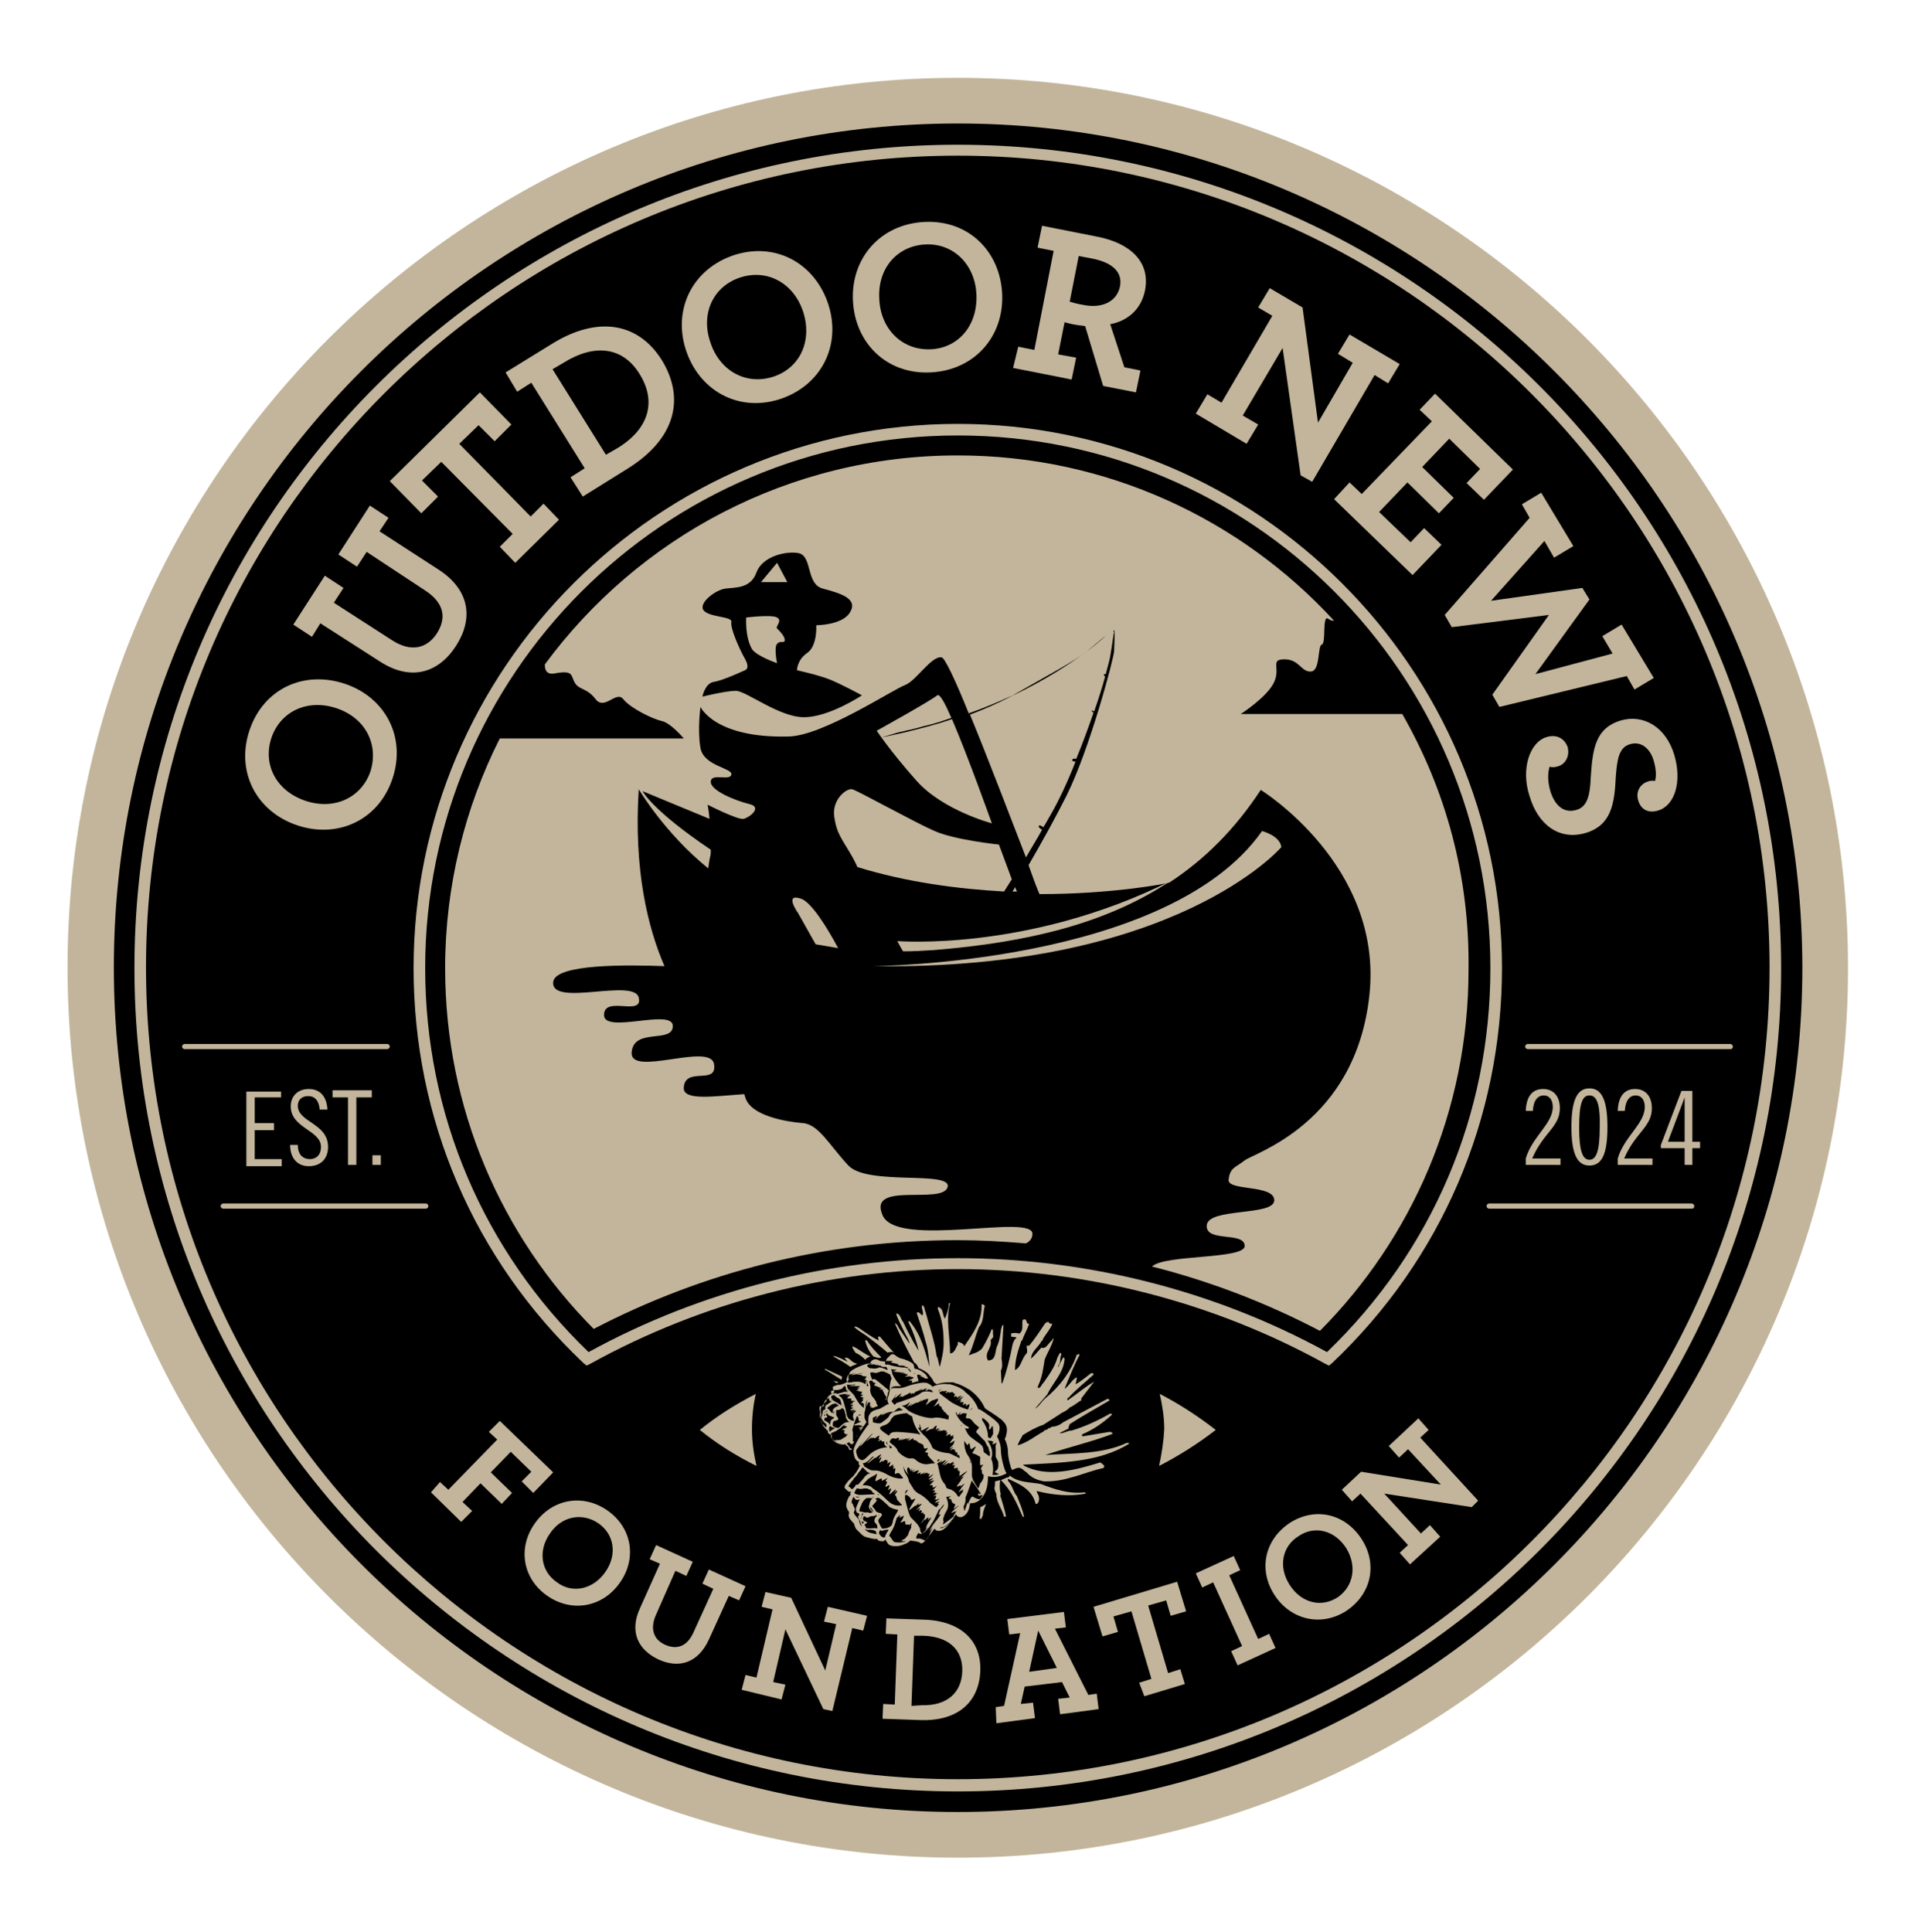
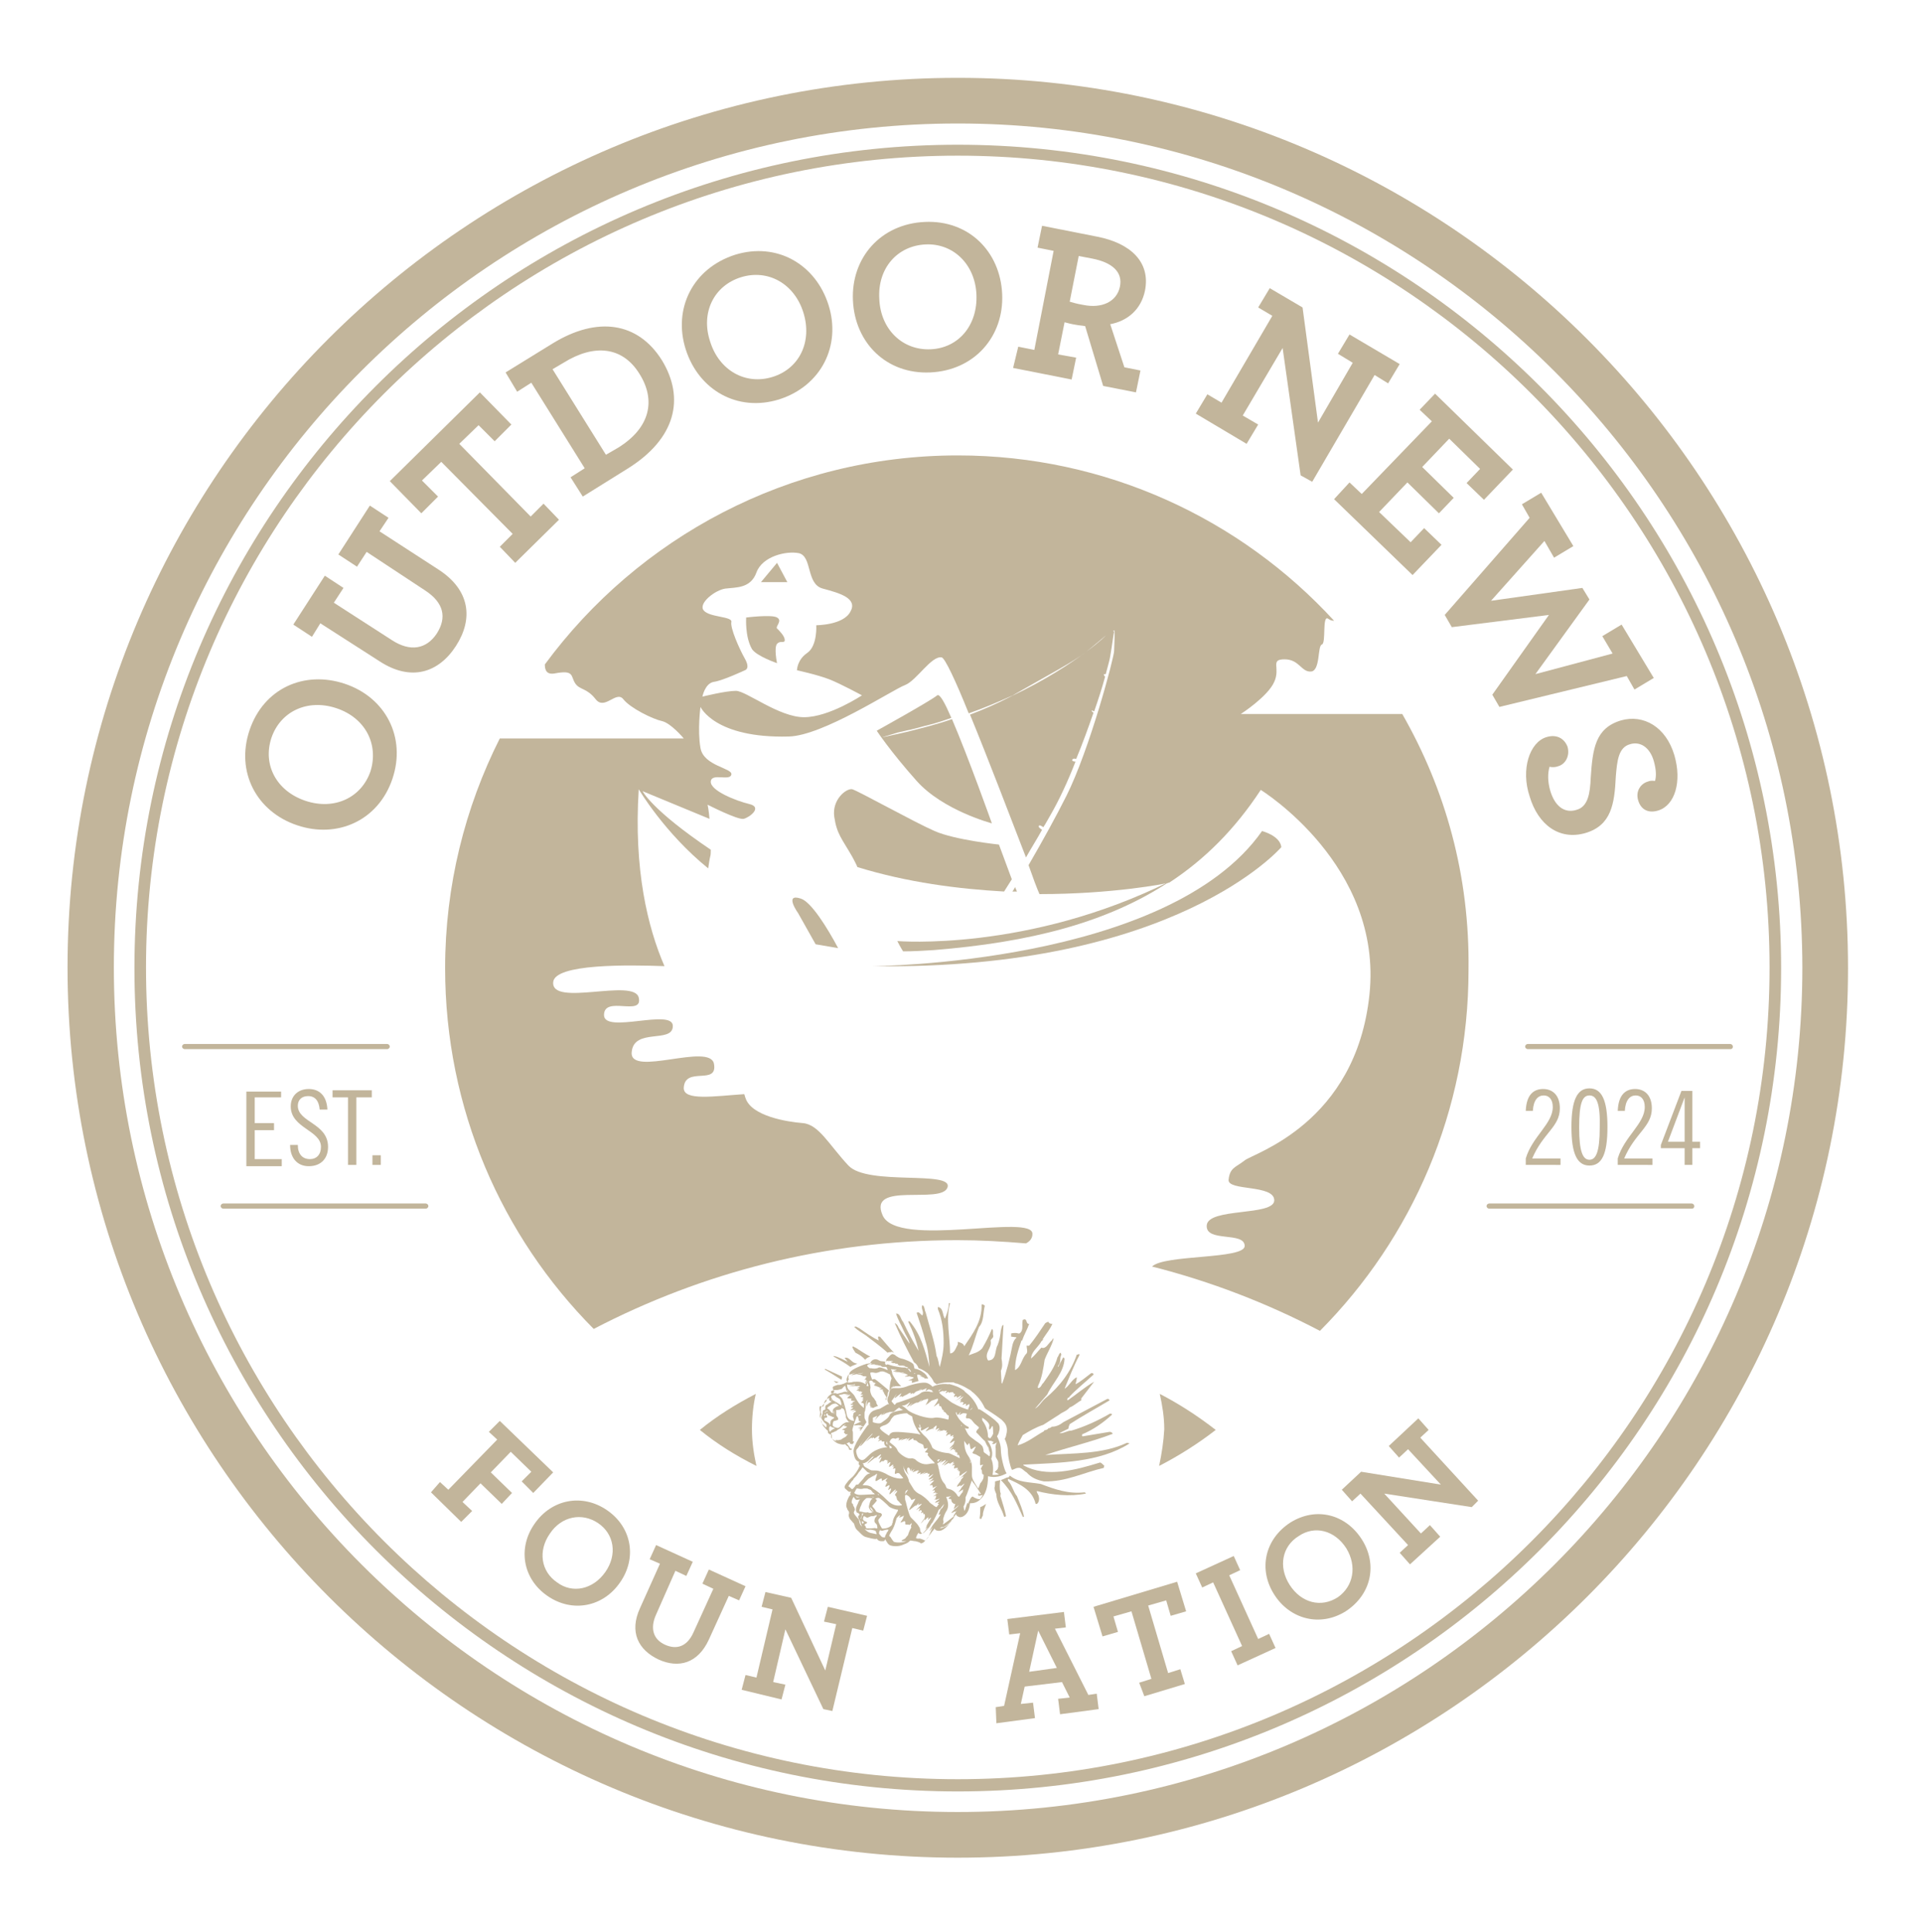
<svg xmlns="http://www.w3.org/2000/svg" id="Layer_1" x="0px" y="0px" viewBox="0 0 298.8 300.4" style="enable-background:new 0 0 298.8 300.4;" xml:space="preserve">
  <style type="text/css">	.st0{fill:#C2B59B;}	.st1{fill:none;}</style>
  <g>
-     <circle cx="148.9" cy="150.5" r="134.8" />
    <path class="st0" d="M148.9,288.8c-76.3,0-138.4-62.1-138.4-138.4S72.6,12.1,148.9,12.1s138.4,62.1,138.4,138.4  S225.2,288.8,148.9,288.8z M148.9,19.2c-72.4,0-131.2,58.9-131.2,131.2c0,72.4,58.9,131.3,131.2,131.3  c72.4,0,131.3-58.9,131.3-131.3C280.1,78.1,221.2,19.2,148.9,19.2z" />
    <path class="st0" d="M148.9,278.5c-70.6,0-128-57.4-128-128s57.4-128,128-128s128,57.4,128,128S219.5,278.5,148.9,278.5z   M148.9,24.2c-69.6,0-126.2,56.6-126.2,126.2c0,69.6,56.6,126.2,126.2,126.2c69.6,0,126.2-56.6,126.2-126.2  C275.1,80.9,218.5,24.2,148.9,24.2z" />
    <g>
      <path class="st0" d="M46.2,128.3c-6.3-2.1-9.6-8.3-7.4-14.8c2.2-6.5,8.5-9.3,14.8-7.2c6.3,2.1,9.6,8.3,7.4,14.8   C58.8,127.6,52.4,130.4,46.2,128.3z M52.3,110.1c-4.5-1.5-8.7,0.5-10.1,4.6c-1.4,4.2,0.8,8.3,5.3,9.8c4.5,1.5,8.7-0.5,10.1-4.6   C58.9,115.7,56.8,111.6,52.3,110.1z" />
      <path class="st0" d="M59,102.8l-9.2-5.9L48.5,99l-2.9-1.9l4.9-7.6l2.9,1.9l-1.5,2.3l9,5.8c2.9,1.9,5.4,1.4,7-1   c1.6-2.5,1.1-4.8-1.8-6.7L57,85.8l-1.5,2.3l-2.9-1.9l4.9-7.6l2.9,1.9L59,82.6l9.1,5.9c5,3.2,5.5,7.7,2.8,11.9   C68.2,104.6,63.9,106,59,102.8z" />
      <path class="st0" d="M77.7,85l2-2L68.6,71.8l-3,2.9l2.5,2.5l-2.6,2.6l-4.9-5l14-13.8l4.9,5l-2.6,2.6l-2.5-2.5l-3,2.9l11.1,11.3   l2-2l2.4,2.5l-6.8,6.7L77.7,85z" />
      <path class="st0" d="M88.7,74.2l2.2-1.4l-8.3-13.3l-2.2,1.4l-1.8-3l7.3-4.5c7-4.3,13.3-3.3,17,2.6c3.6,5.9,2.2,12.2-5.4,16.9   l-6.9,4.3L88.7,74.2z M96.1,69.6c5-3.1,5.9-7.4,3.3-11.5c-2.6-4.2-7-4.7-11.8-1.7l-1.7,1l8.3,13.3L96.1,69.6z" />
      <path class="st0" d="M106.6,54.3c-2-6.3,1.1-12.6,7.7-14.7c6.5-2,12.5,1.5,14.5,7.8c2,6.3-1.1,12.6-7.7,14.7   C114.6,64.1,108.6,60.6,106.6,54.3z M124.9,48.6c-1.4-4.5-5.5-6.8-9.7-5.5c-4.2,1.3-6.3,5.5-4.8,10c1.4,4.5,5.5,6.8,9.7,5.5   C124.3,57.3,126.3,53.1,124.9,48.6z" />
      <path class="st0" d="M132.6,46.7c-0.3-6.6,4.3-11.9,11.2-12.2c6.8-0.3,11.7,4.6,12,11.2c0.3,6.6-4.3,11.9-11.2,12.2   C137.8,58.2,132.9,53.3,132.6,46.7z M151.8,45.8c-0.2-4.7-3.6-8-7.9-7.8c-4.4,0.2-7.5,3.7-7.2,8.5c0.2,4.7,3.6,8,8,7.8   C149,54.1,152,50.6,151.8,45.8z" />
      <path class="st0" d="M158.3,53.9l2.5,0.5l3-15.4l-2.5-0.5l0.7-3.4l8.6,1.7c5.1,1,8.3,3.9,7.4,8.4c-0.6,2.9-2.7,4.7-5.4,5.2   l2.2,6.7l2.5,0.5l-0.7,3.4l-5.1-1l-2.8-9.3c-0.5-0.1-0.9-0.1-1.4-0.2c-0.7-0.1-1.4-0.3-1.8-0.4l-1,5l2.8,0.5l-0.7,3.4l-9.1-1.8   L158.3,53.9z M174.1,44.6c0.5-2.3-1.2-3.8-4.3-4.4l-2.1-0.4l-1.4,7.1c0.4,0.1,0.9,0.3,2.1,0.5C171.3,48,173.6,46.9,174.1,44.6z" />
      <path class="st0" d="M199.4,54.1l-6.2,10.5l2.4,1.4l-1.8,3l-7.9-4.7l1.8-3l2.2,1.3l7.9-13.5l-2.2-1.3l1.8-3l5.1,3l2.4,17.9   l5.4-9.3L208,55l1.8-3l7.8,4.6l-1.8,3l-2.1-1.3l-9.7,16.6l-1.8-1L199.4,54.1z" />
      <path class="st0" d="M209.8,75l1.9,1.8l10.9-11.3l-1.9-1.8l2.4-2.5L235.2,73l-4.5,4.7l-2.7-2.6l2.1-2.2l-4.8-4.7l-4.2,4.4l4.9,4.8   l-2.3,2.4l-4.9-4.8l-4.4,4.6l4.9,4.7l2.1-2.2l2.7,2.6l-4.5,4.7l-12.2-11.8L209.8,75z" />
      <path class="st0" d="M237.8,80.5l-1.2-2.1l3-1.8l5,8.3l-3,1.8l-1.5-2.6l-8.3,9.3l14.2-2l1.1,1.8l-8.4,11.6l12-3.2l-1.6-2.7l3-1.8   l5,8.3l-3,1.8l-1.2-2.1l-19.8,4.8l-1.1-1.9l8.8-12.4l-15.1,1.9l-1.1-1.9L237.8,80.5z" />
      <path class="st0" d="M240.4,114.6c1.6-0.5,2.8,0.2,3.3,1.5c0.4,1.5-0.4,2.7-1.4,3c-0.5,0.2-1,0.2-1.4,0.1c-0.3,1-0.3,2.3,0.1,3.7   c0.7,2.4,2.2,3.6,4.1,3c1.8-0.5,2.1-2.6,2.2-5c0.3-4.5,0.7-7.7,4.7-8.9c3.5-1,7,1,8.3,5.4c1.2,4.1,0.1,7.8-2.5,8.6   c-1.6,0.5-2.7-0.2-3.1-1.5c-0.5-1.5,0.4-2.7,1.5-3c0.5-0.2,0.8-0.1,1.1-0.1c0.2-0.7,0.2-1.7-0.2-3.1c-0.6-2.1-2.1-3.1-3.7-2.6   c-1.8,0.5-2,2.6-2.2,5c-0.2,4.3-0.7,7.6-4.7,8.8c-4.1,1.2-7.4-1.3-8.7-5.7C236.4,119.6,237.8,115.4,240.4,114.6z" />
    </g>
    <g>
      <path class="st0" d="M68.4,230.4l1.3,1.2l7.6-7.8l-1.3-1.2l1.7-1.7l8.3,8l-3.1,3.2l-1.8-1.8l1.5-1.5l-3.2-3.1l-3.1,3.2l3.3,3.2   l-1.6,1.7l-3.3-3.2l-2.8,2.9l1.5,1.4l-1.7,1.7l-4.7-4.6L68.4,230.4z" />
      <path class="st0" d="M83.1,236.9c2.6-3.8,7.4-4.8,11.3-2.1c3.9,2.7,4.6,7.5,2,11.2c-2.6,3.8-7.4,4.8-11.3,2.1   C81.2,245.4,80.5,240.6,83.1,236.9z M94.1,244.4c1.9-2.7,1.4-5.9-1.1-7.6c-2.5-1.7-5.7-1.1-7.5,1.6c-1.9,2.7-1.4,5.9,1.1,7.6   C89,247.8,92.2,247.1,94.1,244.4z" />
      <path class="st0" d="M99.5,250l3.1-6.9l-1.6-0.7l1-2.2l5.7,2.6l-1,2.2l-1.7-0.8L102,251c-1,2.2-0.4,3.9,1.4,4.7   c1.8,0.8,3.4,0.3,4.4-1.9l3.1-6.8l-1.7-0.8l1-2.2l5.7,2.6l-1,2.2l-1.6-0.7l-3.1,6.8c-1.7,3.7-4.7,4.5-7.8,3.1   C99.2,256.5,97.8,253.7,99.5,250z" />
      <path class="st0" d="M122.1,253.3l-1.9,8.2l1.9,0.4l-0.6,2.3l-6.2-1.5l0.6-2.3l1.7,0.4l2.5-10.6l-1.7-0.4l0.6-2.3l4,0.9l5.3,11.3   l1.7-7.2l-1.9-0.4l0.6-2.3l6.1,1.4l-0.6,2.3l-1.7-0.4l-3.1,12.9l-1.4-0.3L122.1,253.3z" />
-       <path class="st0" d="M137.3,264.9l1.8,0.1l0.4-10.9l-1.8-0.1l0.1-2.4l5.9,0.2c5.7,0.2,8.9,3.3,8.7,8c-0.2,4.8-3.5,7.9-9.6,7.6   l-5.6-0.2L137.3,264.9z M143.3,265.1c4,0.1,6.2-2,6.3-5.3c0.1-3.4-2.2-5.4-6.1-5.5l-1.4,0l-0.4,10.9L143.3,265.1z" />
      <path class="st0" d="M154.8,265.4l1.3-0.2l2.5-11.3l-1.7,0.2l-0.3-2.4l8.8-1.1l0.3,2.4l-1.7,0.2l5.2,10.3l1.3-0.2l0.3,2.4l-6,0.8   l-0.3-2.4l1.8-0.2l-1.2-2.4l-5.8,0.7l-0.6,2.7l1.9-0.2l0.3,2.4l-6,0.8L154.8,265.4z M164.3,259.3l-2.9-5.8l-1.4,6.4L164.3,259.3z" />
      <path class="st0" d="M177.1,261.6l1.9-0.6l-3.1-10.5l-2.8,0.8l0.7,2.4l-2.4,0.7l-1.4-4.6l13-3.9l1.4,4.6l-2.4,0.7l-0.7-2.4   l-2.8,0.8l3.1,10.5l1.9-0.6l0.7,2.3l-6.3,1.9L177.1,261.6z" />
      <path class="st0" d="M191.4,256.7l1.7-0.8l-4.5-9.9l-1.7,0.8l-1-2.2l5.9-2.7l1,2.2l-1.7,0.8l4.5,9.9l1.7-0.8l1,2.2l-5.9,2.7   L191.4,256.7z" />
      <path class="st0" d="M198.1,247.9c-2.5-3.9-1.5-8.6,2.5-11.2c4-2.5,8.6-1.3,11.1,2.6c2.5,3.9,1.5,8.6-2.5,11.2   C205.2,253,200.5,251.7,198.1,247.9z M209.3,240.7c-1.8-2.8-4.9-3.6-7.4-1.9c-2.6,1.6-3.2,4.8-1.4,7.6c1.8,2.8,4.9,3.6,7.5,1.9   C210.4,246.6,211,243.5,209.3,240.7z" />
      <path class="st0" d="M215.2,232.2l5.7,6.2l1.4-1.3l1.6,1.8l-4.7,4.3l-1.6-1.8l1.3-1.2l-7.4-8l-1.3,1.2l-1.6-1.8l3-2.8l12.4,2   l-5.1-5.5l-1.4,1.3l-1.6-1.8l4.6-4.3l1.6,1.8l-1.3,1.2l9,9.8l-1,1L215.2,232.2z" />
    </g>
    <g>
      <path class="st0" d="M43.7,169.5v1.1h-4.1v4h3v1.1h-3v4.5h4.2v1.1h-5.5v-11.6H43.7z" />
      <path class="st0" d="M49.7,172.5c-0.1-1.2-0.6-2.1-1.8-2.1c-1,0-1.6,0.6-1.6,1.5c0,2.6,4.7,2.7,4.7,6.4c0,1.8-1.1,3-3,3   c-1.8,0-2.9-1.3-2.9-3.3h1.2c0,1.4,0.7,2.2,1.9,2.2c1,0,1.7-0.7,1.7-1.9c0-2.6-4.7-2.9-4.7-6.3c0-1.6,1.1-2.7,2.8-2.7   c1.7,0,2.8,1.1,2.9,3.2H49.7z" />
      <path class="st0" d="M57.8,169.5v1.1h-2.4v10.5h-1.3v-10.5h-2.4v-1.1H57.8z" />
      <path class="st0" d="M59.2,179.6v1.5h-1.3v-1.5H59.2z" />
    </g>
    <g>
      <path class="st0" d="M237.2,181.1v-1c1-3.4,4.2-5.4,4.2-8c0-1.2-0.6-1.8-1.4-1.8c-0.9,0-1.6,0.7-1.7,2.4h-1.1   c0.1-2.6,1.3-3.4,2.7-3.4c1.5,0,2.6,1,2.6,3c0,2.9-2.6,3.8-4.3,7.8h4.4v1H237.2z" />
      <path class="st0" d="M247.1,181.2c-1.9,0-2.8-1.8-2.8-6c0-4.2,0.9-6,2.8-6c1.9,0,2.8,1.8,2.8,6C249.9,179.5,249,181.2,247.1,181.2   z M247.1,170.3c-1.1,0-1.6,1.2-1.6,5c0,3.8,0.6,5,1.6,5s1.6-1.2,1.6-5C248.8,171.5,248.2,170.3,247.1,170.3z" />
      <path class="st0" d="M251.5,181.1v-1c1-3.4,4.2-5.4,4.2-8c0-1.2-0.6-1.8-1.4-1.8c-0.9,0-1.6,0.7-1.7,2.4h-1.1   c0.1-2.6,1.3-3.4,2.7-3.4c1.5,0,2.6,1,2.6,3c0,2.9-2.6,3.8-4.3,7.8h4.4v1H251.5z" />
      <path class="st0" d="M263.1,169.5v8h1.2v1h-1.2v2.6h-1.2v-2.6h-3.7v-0.5l3.2-8.4H263.1z M259.3,177.5h2.6v-6.9h0L259.3,177.5z" />
    </g>
    <path class="st0" d="M60.2,163.1H28.7c-0.2,0-0.4-0.2-0.4-0.4s0.2-0.4,0.4-0.4h31.5c0.2,0,0.4,0.2,0.4,0.4S60.4,163.1,60.2,163.1z" />
    <path class="st0" d="M66.2,187.9H34.7c-0.2,0-0.4-0.2-0.4-0.4s0.2-0.4,0.4-0.4h31.5c0.2,0,0.4,0.2,0.4,0.4S66.4,187.9,66.2,187.9z" />
    <path class="st0" d="M269,163.1h-31.5c-0.2,0-0.4-0.2-0.4-0.4s0.2-0.4,0.4-0.4H269c0.2,0,0.4,0.2,0.4,0.4S269.3,163.1,269,163.1z" />
    <path class="st0" d="M263,187.9h-31.5c-0.2,0-0.4-0.2-0.4-0.4s0.2-0.4,0.4-0.4H263c0.2,0,0.4,0.2,0.4,0.4S263.3,187.9,263,187.9z" />
    <g>
      <g>
        <path class="st0" d="M132.9,211.9c-0.6-0.2-0.9-1-1.6-0.8l0.5,0.6c-0.7-0.3-1.5-0.8-2.2-0.9v0.1c0.9,0.5,1.8,1,2.6,1.6    c0.3-0.2,0.7-0.3,1.1-0.5C133.1,212,133,211.9,132.9,211.9z" />
        <path class="st0" d="M129.6,214.7c0.1,0.1,0.3,0.2,0.4,0.3c0.1,0,0.3-0.1,0.4-0.1C130.2,214.8,129.8,214.7,129.6,214.7z" />
        <path class="st0" d="M152.3,236c0,0.2,0.2,0.1,0.3,0.1c0-0.2,0.1-0.3,0.2-0.5c0-0.7,0.3-1.2,0.5-1.8c-0.3,0.2-0.6,0.4-0.9,0.5    C152.4,234.8,152.4,235.4,152.3,236z" />
        <path class="st0" d="M135.3,210.9c-0.8-0.4-1.5-0.9-2.3-1.4c-0.2,0-0.3-0.3-0.5-0.1c0.1,0.3,0.3,0.6,0.5,0.9    c0.6,0.3,1.1,0.6,1.5,1.1C134.7,211.1,135,211,135.3,210.9z" />
        <path class="st0" d="M130.9,214c-0.9-0.4-1.7-0.8-2.6-1.2l-0.1,0.1c0.9,0.5,1.8,1.1,2.6,1.6C130.9,214.3,130.9,214.2,130.9,214z" />
-         <path class="st0" d="M136.5,211.1l0.4,0c0,0,0.1-0.1,0.1-0.1c-0.8-0.8-1.6-1.6-2.2-2.6c-0.1,0-0.2-0.1-0.3,0    c0.2,0.9,0.6,1.7,1.3,2.5c0.1,0,0.3,0.1,0.4,0.1C136.3,211,136.4,211.1,136.5,211.1z" />
        <path class="st0" d="M139,210.3C139,210.3,139,210.3,139,210.3c-0.8-0.8-1.5-1.7-2.2-2.5l-0.3,0c0,0.2,0.1,0.5,0.1,0.6    c-1-0.5-2-1.2-3-1.9c-0.3-0.1-0.5-0.4-0.8-0.2c0.5,0.5,1.2,0.9,1.8,1.3c1.2,0.9,2.4,1.8,3.4,2.7c0.1-0.1,0.3-0.1,0.5-0.1    C138.6,210.1,138.8,210.2,139,210.3z" />
        <path class="st0" d="M170.9,227.4c-3.6,1.1-8.2,2.4-11.8,0.4v-0.1c5.6-0.3,11.8-0.3,16.5-3.3c-0.1,0-0.2-0.1-0.4-0.1    c-3.8,1.8-8.3,1.6-12.7,1.9c3.5-1.2,7.1-2,10.5-3.3c-0.1-0.2-0.3-0.3-0.5-0.3l-4.2,0.7l-0.1-0.1c0-0.1,0.1-0.1,0-0.2    c1.7-0.7,3.3-1.8,4.7-3.1c-0.1-0.1-0.2-0.2-0.4-0.1c-1.9,1.1-3.9,2-5.9,2.6c-0.7,0-1.3,0.5-1.9,0.4l1.4-0.7    c0-0.2,0.1-0.5,0.2-0.7c2-1.3,4.2-2.5,6.2-3.7c-0.1-0.1-0.1-0.3-0.4-0.2l-6.8,3.6c-0.5,0.4-1.1,0.7-1.8,0.7v0l-0.1,0.1    c-0.1,0-0.2,0.2-0.4,0.1c-0.1,0.3-0.5,0.3-0.7,0.4v0.1c-1.3,0.7-2.6,1.8-4.1,2.2c0.2-0.6,0.5-1,0.8-1.6c1-0.6,2-1.2,3.2-1.6    l2.5-1.6c0.5-0.4,1.1-0.5,1.6-1.1c0.6-0.2,1.2-0.8,1.8-1.1l0-0.3l2-2.6c-1.4,0.8-2.8,2-4.1,2.9l-0.1-0.1c0.1-0.1,0-0.4,0.3-0.3    v-0.1c1.1-1.2,2.5-2.3,3.8-3.5v-0.1c-0.1-0.1-0.2-0.2-0.4-0.1c-0.8,0.6-1.6,1.3-2.4,1.7c0.1-0.4,0.2-0.7,0.2-1.1    c-0.8,0.4-1.2,1.4-1.9,1.8c0.7-1.7,1.4-3.5,2.3-5.2v-0.2c-0.1,0-0.2,0.1-0.4,0.1c-0.9,2.6-2.6,4.9-4.9,6.8    c-0.6,0.5-0.9,1.2-1.6,1.6l0,0l1.9-2.2c0.9-1.9,2.6-3.4,2.7-5.6c-0.1-0.1-0.1-0.1-0.2-0.2l-0.8,1.5c-0.1,0,0-0.1,0-0.2    c0.5-0.5,0.2-1.2,0.5-1.7l-0.1-0.3c-0.3,0.1-0.3,0.5-0.5,0.7c-0.4,1.5-1.3,2.7-2.2,4c-0.3,0.2-0.3,0.7-0.8,0.8    c0-0.1-0.1-0.1-0.1-0.2c0,0,0-0.1,0.1,0l0-0.2c0.6-1.2,0.8-2.7,1-4c0.4-1.1,1.1-2.1,1.4-3.3h-0.1c-0.1,0.1-0.1,0.2-0.2,0.3    c-0.5,0.4-0.9,1.4-1.6,1.1c-0.5,0.5-1,1.2-1.6,1.7c0-1,1-1.7,1.5-2.5c0-0.2,0.5-0.4,0.3-0.5c0.5-0.8,1.2-1.6,1.5-2.4    c-0.2,0-0.5,0-0.6-0.3c-0.2,0-0.3,0.1-0.5,0.2c-0.8,1.2-1.6,2.4-2.5,3.5h-0.4c0,0.4,0.2,0.9,0,1.2c-0.8,0.8-0.8,2.1-1.8,2.6    c0-1.7,0.5-3.1,1-4.6h0.1c0.3-0.9,0.8-1.7,1.1-2.6c-0.6,0.1-0.2-1-1-0.6c-0.2,0.7,0.2,1.6-0.5,2.1l-0.2,0c-0.2-0.1-0.8-0.1-1.1,0    v0.5l0.8,0.1v0.1c-0.3,0.2-0.5,0.7-0.6,1.1c-0.4,2.1-0.9,4.1-1.6,6l-0.1-0.1l-0.1-1.9c0.3-0.6,0.2-1.3,0.1-1.9l0.3-5.2h-0.1    c-0.2,0.2-0.2,0.5-0.3,0.8c-0.1,0.9-0.2,1.5-0.5,2.3c-0.5,0.8-0.1,2.4-1.5,2.4c-0.7-1.2,0.7-1.9,0.4-3.1c0.1-0.3,0.5-0.4,0.4-0.8    c-0.1-0.3,0.1-0.9-0.2-1c-0.4,1-0.9,2-1.5,3c-0.6,0.7-1.4,0.8-2.1,1.1c0.7-1.4,1-2.9,1.6-4.4c0.8-0.9,0.6-2.2,0.9-3.3    c-0.1-0.1-0.3-0.3-0.5-0.2c0.1,2.6-1.4,4.6-2.7,6.5c-0.1-0.5-0.7-0.6-1-0.7l0,0.4c-0.3,0.5-0.5,1.4-1.2,1.4c0-2.6-0.7-5.3,0-7.8    l-0.2,0c0,0.8-0.3,1.7-0.6,2.4c-0.4-0.5-0.2-1.7-1.1-1.8v0.3c0.7,1.7,0.9,3.4,0.9,5.3c0,1.3-0.3,2.5-0.6,3.7    c-0.2-0.5-0.2-1.2-0.5-1.7c-0.3-2.3-1.1-4.5-1.7-6.8c-0.2-0.3-0.1-0.9-0.5-1.1c-0.3,0.5,0.3,1,0,1.6c-0.3-0.1-0.5-0.7-0.9-0.4    c0.5,1.5,1,2.9,1.4,4.5c0.4,1.2,0.5,2.6,0.6,3.9c-0.7-2.5-1.3-5-3.1-7.1c-0.1,0-0.2,0-0.2,0.1c0.7,1.4,1.3,3,1.6,4.5    c-0.9-1.5-1.7-3-2.4-4.5c-0.4-0.4-0.4-1.3-1.1-1.3c0.3,1,0.8,1.8,1.2,2.7c0.3,0.7,0.8,1.3,0.9,2l-1.7-2.5    c-0.1-0.3-0.3-0.6-0.6-0.7c0.9,2.1,1.9,4.1,3,6.1c0.2,0.1,0.4,0.3,0.5,0.5c0.1,0.1,0.1,0.2,0.2,0.4c0.3,0.1,0.8,0.3,1.3,0.7    c0.1,0.1,0.2,0.1,0.2,0.2c0,0,0,0,0.1,0.1l0.4,0.5c0.1,0.1,0.1,0.2,0.2,0.3l0.2,0.4c0.1,0.1,0.3,0.2,0.4,0.3    c0.3-0.1,1-0.3,1.8-0.3c0.2,0,0.4,0,0.6,0l0.1,0c0.1,0,0.2,0,0.3,0.1c0.1,0,0.2,0.1,0.4,0.1l0.5,0.2c0.5,0.2,1,0.5,1.5,0.8    c0.2,0.1,0.3,0.3,0.5,0.4c0.8,0.7,1.4,1.5,1.8,2.4c0,0,0.1,0,0.1,0.1c0.3,0.2,1.6,1,2.5,1.7c0.3,0.3,0.5,0.5,0.6,0.7    c0.3,0.5,0.3,1.1,0.1,1.8c0,0.1-0.1,0.3-0.2,0.5c0.2,0.4,0.5,1.2,0.5,2c0,0.8,0.3,2.1,0.6,2.8c0.3,0,0.6-0.3,1-0.3    c0.5-0.1,0.9,0.5,1.3,0.7c0.7,0.8,1.6,1.2,2.7,1.4c3.4,0.1,6.2-1.4,9.3-2.1c0-0.1,0-0.2,0.1-0.3    C171.3,227.5,171.1,227.3,170.9,227.4z" />
        <path class="st0" d="M155.6,230.1c1.7,1.7,2.5,3.7,3.4,5.7c0.1,0,0.2,0,0.2,0c-0.2-1.1-0.7-2.2-1.1-3.2c-0.6-0.7-0.7-1.7-1.4-2.4    v-0.3c1.8,0.8,3.8,1.7,4.3,3.9h0.2c0.3-0.2,0.4-0.7,0.3-1.1c0-0.3-0.4-0.7-0.3-0.9c2.3,0.6,5.1,0.9,7.6,0.4    c0-0.2-0.1-0.1-0.2-0.2c-2.5,0.3-4.7-0.5-6.8-1.3c-1.7-0.3-3.5-0.2-4.8-1.3c-0.1,0.1-0.1,0.2-0.3,0.3    C156.6,229.6,156.2,229.9,155.6,230.1z" />
        <path class="st0" d="M154.6,231.3C154.7,231.3,154.7,231.3,154.6,231.3c0,0.4,0.2,0.7,0.3,1c0,1.3,0.9,2.3,1.2,3.5    c0.1,0,0.2,0,0.3-0.1c-0.2-1-0.5-1.9-0.8-2.9c-0.2-0.3,0.1-0.6-0.1-0.8c-0.1-0.7-0.1-1.3,0-1.9c-0.3,0.1-0.5,0.1-0.8,0.2    C154.7,230.6,154.7,231,154.6,231.3z" />
      </g>
      <g>
        <g>
          <path class="st0" d="M156.4,229.1c0.1,0,0.1-0.1,0-0.2c-0.3-0.5-0.8-2.4-0.8-3.5c0-1-0.5-1.9-0.6-2.1c0.1-0.2,0.3-0.5,0.3-0.7     c0.2-0.5,0.1-1-0.1-1.3c-0.1-0.1-0.3-0.3-0.5-0.5c-0.8-0.7-2.2-1.6-2.4-1.7c-0.1,0-0.1,0-0.2,0c0,0,0,0,0,0     c-0.3-0.8-0.8-1.7-1.8-2.5c-0.1-0.1-0.3-0.2-0.4-0.4c-0.8-0.6-1.5-0.8-2.2-1c-0.1,0-0.2-0.1-0.2,0c0,0,0,0,0,0     c-1.4-0.2-2.3,0.3-2.4,0.3c0,0-0.1,0.1-0.1,0.1c-0.3-0.3-0.6-0.5-0.9-0.6c-0.6-0.2-2.3,0.2-3.3,0.6c-0.6,0.2-1,0.2-1.3,0.2     c-0.2,0-0.4,0-0.6,0c-0.5,0-0.6,0.4-0.7,0.9c0,0.2-0.1,0.4-0.2,0.6c-0.1,0.4,0,0.7,0.2,1l-0.1,0c0,0,0,0-0.1,0l-1.2,0.7     c0,0,0,0,0,0c-0.3,0.1-0.5,0.1-0.7,0.2c-0.8,0.2-1.1,0.9-1.1,1.3c0,0.3,0,0.8,0,0.8c0,0.1,0,0.1,0.1,0.2c0,0,0,0,0.1,0     c-0.1,0-0.1,0-0.1,0c0,0-0.1,0-0.1,0c0,0-0.1,0-0.1,0.1c0,0,0,0-0.1,0.1h0l0,0c-0.4,0.6-2.3,3.1-2.1,4.1     c0.1,0.8,0.3,1.3,0.9,1.5c-0.1,0-0.1,0.1-0.1,0.2c0,0.2,0.1,0.3,0.2,0.4c0,0,0,0,0,0c0,0-0.1,0.1-0.1,0.1c0,0,0,0,0,0     c0,0-0.1,0.3-0.5,0.9c-0.3,0.4-0.5,0.7-0.8,0.9c-0.1,0.1-0.2,0.2-0.3,0.3l-0.1,0.1c-0.3,0.4-0.6,0.7-0.6,1     c0,0.2,0.2,0.3,0.3,0.4c0.2,0.2,0.4,0.4,0.6,0.3c0,0,0.1,0,0.1,0c-0.1,0.2-0.1,0.3-0.1,0.3c0,0,0,0.1,0,0.1c0,0,0,0.1,0.1,0.1     c-0.1,0-0.1,0.1-0.2,0.1l0,0c-0.1,0.1-0.7,1.2-0.5,1.8c0.1,0.3,0.2,0.5,0.3,0.6c0.1,0.1,0.1,0.2,0.1,0.3c0,0,0,0.1,0,0.1     c-0.1,0.2-0.1,0.4,0.1,0.8c0.4,0.5,0.6,0.7,0.7,0.8c0,0,0,0.1,0,0.1c0.1,0.2,0.1,0.6,0.6,1c0.1,0.1,0.2,0.2,0.3,0.3     c0.4,0.4,0.6,0.6,1.1,0.7c1.1,0.3,1.4,0.3,1.5,0.2c0.2,0.3,0.4,0.4,0.8,0.4c0.2,0,0.4,0,0.4-0.1c0.1-0.1,0.1-0.2,0.1-0.3     c0,0,0,0.1,0,0.1c0.1,0.1,0.1,0.2,0.2,0.3c0.1,0.2,0.3,0.5,0.5,0.6c0.4,0.2,1.4,0.3,2.2-0.1c0.6-0.2,0.8-0.4,1-0.6     c0,0,0,0,0.1,0c0.1,0,0.5,0.1,0.7,0.1c0.1,0,0.8,0.2,0.8,0.3c0,0,0.1,0.1,0.2,0c0.3,0,0.8-0.7,1.1-1.1c0.2-0.3,0.4-0.5,0.6-0.8     c0.1-0.1,0.2-0.2,0.3-0.4c0,0,0,0,0,0c0,0.1,0,0.1,0.1,0.2c0.2,0.2,0.7,0.3,1.2,0c0.5-0.3,0.8-0.7,1.1-1.1l0.1-0.1     c0.2-0.3,0.6-0.9,0.8-1.2c0.1,0.2,0.2,0.3,0.2,0.3c0,0,0.1,0,0.2,0.1l0,0l0,0c0.2,0.1,0.5,0.1,0.8-0.1c0.5-0.3,0.9-0.9,1-2     c0.3,0,1,0,1.6-0.6c0.8-0.7,1.2-1.9,1.2-3.6C155.2,229.9,156.3,229.1,156.4,229.1z M149.8,234.2L149.8,234.2     c0.4-0.7,0.3-1.2,0.3-1.4c0.3-0.6,0.7-1.9,1-2.7c0,0.1,0.1,0.3,0.2,0.4c0.3,0.3,1.1,1.6,1.1,1.6c0,0,0,0,0,0c0,0,0.1,0,0.1,0     c-0.3,0.5-0.3-0.1-0.3-0.1s-0.2,0.4-0.1,0.5c0.1,0.1,0.7-0.1,0.7-0.1s-0.2,0.4-0.4,0.6c-0.1,0.2-0.9-0.1-1.1-0.3     c-0.2-0.2-0.5,0.4-0.5,0.4s-0.3,0.6-0.3,0.7c0,0-0.1-0.2-0.1-0.2s-0.3,0.9-0.4,1.2C149.9,235.1,149.8,234.2,149.8,234.2z      M150.4,224.7c0,0,0.2-0.4,0.3-0.3c0.1,0.1,0.1,0.9,0.3,0.9c0.1,0,0.5-0.4,0.7-0.4c0,0,0,0,0,0c0,0,0,0.1-0.1,0.2     c-0.3,0.7-0.5,0.7-0.4,0.8c0.1,0.1,0.5,0.2,0.5,0.2l0.7,0.4c0,0-0.1,1.3,0,1.3c0.1,0,0.6-0.2,0.4,0c-0.2,0.2-0.3,0.5-0.3,0.6     c0.1,0.1,0.1,0.1,0.1,0.1c0.1,0.1,0,0.7,0.2,0.7s0.1,0.3,0.1,0.5c0,0.2-0.3,0.7-0.5,0.9c-0.1,0.2-0.2,0.6-0.3,0.8     c0,0,0-0.1-0.1-0.1c-0.3-0.5-0.9-1.3-0.9-1.9c0-0.2,0-0.4,0-0.7c0-0.7,0.1-1.4-0.6-2.4c-0.5-0.7-0.6-1.6-0.6-2.3L150.4,224.7z      M148.7,225.8c0.3-0.1,0,0.6,0.2,0.4c0.2-0.2,0.3,0.4,0.3,0.4l0,0.1c-0.2-0.1-0.4-0.2-0.6-0.3c-0.5-0.2-0.9-0.5-1.3-0.5     c-1-0.1-1.8-0.4-2.2-0.7c-0.2-0.1-0.2-0.3-0.3-0.5c-0.2-0.4-0.4-0.9-1.2-1.6c-0.4-0.4-0.7-0.8-0.9-1.2c0.2,0.1,0.3,0.1,0.3,0     c0-0.1-0.2-0.7,0-0.4c0.2,0.4,0,0.6,0.2,0.4c0.2-0.2-0.4,0.8,0.3,0.4c0.7-0.4,0.9-0.5,0.9-0.4c0,0.1-1.1,1,0,0.4     c0.5-0.2,0.6-0.2,0.6-0.2c0.3-0.3,0.7-0.7,0.6-0.3c-0.1,0.4-0.2,0.5-0.1,0.4c-0.1,0.1-0.2,0.2,0.1,0c0.5-0.3,0.4-0.1,0.4-0.1     c-0.2,0.2-0.5,0.6-0.1,0.3c0.7-0.4-0.3,0.5,0.2,0.1c0.6-0.3-0.1,0.1,0.4-0.1c0.5-0.2,0.3,0.1,0.6,0s-0.3,0.5,0.1,0.3     c0.4-0.2-0.4,0.7,0,0.5c0.3-0.3,0.1-0.1,0.4-0.2c0.3-0.2,0.1,0.3,0.2,0.3c0.1,0,0.6-0.4,0.4-0.1c-0.2,0.2,0,0.2,0.1,0.2     c0.1,0-1.2,1.4-0.3,0.8c0.9-0.6,0,0.4,0.3,0.2c0.3-0.2-1.3,1.3-0.4,0.7c0.9-0.7-0.7,0.8,0,0.3c0.7-0.4,0.2,0.2,0.5,0     s-0.1,0.4,0.1,0.3c0.2-0.2,0.1,0.1,0.1,0.1S148.5,225.9,148.7,225.8z M149.5,221.7c0,0-0.1,0-0.1-0.1c0,0,0-0.1,0-0.1     C149.4,221.5,149.5,221.6,149.5,221.7C149.5,221.6,149.5,221.6,149.5,221.7C149.5,221.7,149.5,221.7,149.5,221.7z M147.7,221.2     c0,0,0.1,0,0.2,0.1C147.8,221.2,147.7,221.2,147.7,221.2z M143.1,223C143.1,223,143,223,143.1,223L143.1,223     c-0.1,0-0.2,0-0.5-0.1c-1.4-0.2-3.6-0.4-3.9-0.2c-0.3,0.1-0.4,0.3-0.5,0.5c-0.3-0.2-1.1-0.7-1.3-1c-0.1-0.1-0.1-0.2-0.1-0.2     c0-0.1,0.2-0.3,0.9-0.5c0.4-0.2,0.7-0.5,0.8-0.8c0.1-0.2,0.3-0.4,0.5-0.6c0.4-0.2,1.5-0.4,2-0.4c0.2,0.2,0.6,0.4,0.8,0.5     C142,221.5,142.7,222.5,143.1,223z M142,220.1C142,220.1,142,220.1,142,220.1C142,220.1,142.1,220.1,142,220.1     C142.1,220.1,142,220.1,142,220.1z M138.6,225.1c0,0-0.1,0.1-0.3,0c0,0,0,0,0,0c0-0.2,0-0.5-0.4-0.6c-0.1,0-0.1-0.1-0.1-0.1     c0-0.1,0-0.2,0.1-0.3c0,0.2,0,0.3,0.1,0.4c0,0,0,0,0,0c0.1,0.1,0.4,0.3,0.7,0.5c0,0,0,0,0,0C138.7,225,138.6,225,138.6,225.1z      M137.9,230.4c0.1,0.1-0.7,1.1,0.1,0.6c0.8-0.5-0.4,1.1,0.3,0.5c0.8-0.6-0.8,1.7,0.5,0.4c1.3-1.2-0.6,1.2,0.1,0.3     c0.8-0.9,0.5-0.2,0.5-0.2s-0.4,0.4-0.2,0.5c0.2,0.1,0.2,0.6,0.3,0.7c0.1,0.1,0.1,0.1,0.3,0.3c0.1,0.1,0.2,0.3,0.4,0.4     c0,0,0,0.1,0,0.1c-0.4,0.1-1.3,0.2-2.2-0.7c-1.1-1.1-1.8-1.6-2.3-1.9l-0.2-0.2c-0.4-0.3-0.9-0.3-1.2-0.3c-0.1,0-0.2,0-0.2,0     c0.2-0.3,0.5-0.6,0.9-1l1-0.6c0,0-0.9,0.9-0.4,0.4c0.2-0.2,0.5-0.4,0.7-0.6c0,0,0,0,0,0c0.2,0.2-0.7,1.6,0.2,1     c0.9-0.6,0.5,0.1,0.6,0.1c0.2,0,1.2-0.7,0.8-0.3S137.8,230.3,137.9,230.4z M136.5,229.1c0.1-0.1,0.1-0.1,0.1-0.1c0,0,0,0,0,0     c0,0,0,0,0,0C136.6,229,136.5,229.1,136.5,229.1z M135.8,232.7c0,0,0,0.1,0,0.1c-0.2-0.1-0.3-0.1-0.5-0.1     C135.4,232.7,135.6,232.7,135.8,232.7C135.8,232.7,135.8,232.7,135.8,232.7z M134.1,235.5C134.1,235.5,134.1,235.5,134.1,235.5     c0,0.1-0.3,0.4-0.2,0.7c-0.1-0.1-0.1-0.2-0.1-0.2c0.2-0.3,0.2-0.5,0.2-0.6c0,0,0,0,0-0.1c0.1,0,0.2,0,0.3,0     C134.1,235.4,134.1,235.5,134.1,235.5z M133.9,235c-0.3,0-0.3-0.1-0.3-0.1c0,0,0-0.2,0.1-0.4c0-0.1,0.1-0.3,0.2-0.5     c0.2-0.7,0.7-1,0.8-1.1c0.1,0,0.6-0.1,1,0.1c0,0,0,0,0,0c0,0,0,0-0.1,0c-0.3,0.2-0.4,0.7-0.5,1.1c-0.1,0.4,0.3,0.8,0.6,1     c-0.1,0-0.3,0.1-0.4,0.1c-0.1,0-0.2,0-0.4-0.1C134.6,235.2,134.3,235.1,133.9,235z M134.1,236.9     C134.1,236.9,134.1,236.8,134.1,236.9c-0.1-0.1-0.1-0.3-0.1-0.3c0-0.1,0-0.1-0.1-0.2c0,0,0,0,0,0c0.1,0.1,0.3,0.2,0.4,0.2     C134.3,236.7,134.2,236.8,134.1,236.9z M134.3,235.7c0,0,0.1,0,0.4,0.2c0.1,0.1,0.3,0,0.5-0.1c0.2-0.1,0.3-0.1,0.5-0.1     c0.2,0,0.3-0.1,0.4-0.1c0.1,0,0.1-0.1,0.2-0.1c0,0,0,0,0,0c0,0,0,0.1,0,0.1c0,0.1,0,0.1-0.1,0.2c-0.1,0.1-0.1,0.1-0.2,0.3     c-0.1,0.4-0.1,0.5,0.2,0.8c0.2,0.1,0.2,0.6,0.2,0.7c0,0,0,0,0,0c0,0-0.1,0-0.1,0c0,0-0.1,0-0.1,0c-0.2-0.1-0.4,0-0.8,0     c-0.1,0-0.2,0-0.4,0c-0.3,0-0.4,0-0.4-0.2c0-0.1-0.1-0.2-0.2-0.3c0-0.1,0.1-0.2,0.2-0.2c0.1-0.1,0.2-0.1,0.2-0.2     c0,0,0-0.1-0.1-0.1c-0.1,0-0.1-0.1-0.2-0.1c-0.1,0-0.2-0.1-0.3-0.2C134.1,236.1,134.2,235.9,134.3,235.7z M136.4,238     C136.4,238,136.4,238,136.4,238C136.4,238,136.3,238,136.4,238C136.4,238,136.4,238,136.4,238z M136.8,237.5     C136.8,237.5,136.8,237.5,136.8,237.5C136.8,237.5,136.8,237.5,136.8,237.5C136.8,237.5,136.8,237.5,136.8,237.5z M136.6,236.2     L136.6,236.2c0.3-0.4,0.5-0.5,0.5-0.7c0-0.1,0-0.1-0.1-0.2c-0.1-0.1-0.2-0.1-0.3-0.1c-0.2-0.1-0.5-0.1-0.6-0.4     c-0.1-0.2-0.3-0.4-0.4-0.5c0-0.1-0.1-0.1-0.1-0.2c0,0,0,0,0.1-0.1c0.4-0.4,0.6-0.7,0.6-0.7c0-0.1,0-0.2-0.1-0.2     c-0.1,0-0.1-0.1-0.1-0.1c0.1-0.1,0.4-0.2,0.6-0.1c0.2,0.1,0.9,0.7,1.2,1c0.1,0.1,0.2,0.2,0.3,0.3c0.2,0.2,1,0.5,1.4,0.5     c0,0,0,0,0,0c0,0,0,0,0,0.1c0,0-0.1,0.1,0,0.1c0,0-0.1,0.1-0.1,0.1l-0.1,0.2c-0.3,0.5-0.5,0.8-0.6,1.3c0,0.1,0,0.3-0.1,0.3     c0,0.2,0,0.3-0.3,0.5c-0.4,0.3-1.1,0.4-1.3,0.3C136.8,237.1,136.4,236.4,136.6,236.2z M140.1,234.4c-0.1,0-0.1,0-0.2,0.1     c0,0,0,0,0,0c0,0,0,0,0,0C140,234.4,140.1,234.4,140.1,234.4C140.1,234.4,140.1,234.4,140.1,234.4z M136.5,232.4     c0,0,0-0.1-0.1-0.2c0.1,0.1,0.2,0.1,0.3,0.2C136.6,232.4,136.5,232.4,136.5,232.4z M135.4,234.4c0.1,0.1,0.2,0.2,0.3,0.4     c0,0.1,0.1,0.2,0.2,0.3c-0.3-0.2-0.6-0.5-0.6-0.7C135.3,234.3,135.4,234.3,135.4,234.4C135.4,234.3,135.4,234.3,135.4,234.4z      M136.1,235.2C136.1,235.2,136.1,235.2,136.1,235.2C136.1,235.2,136.1,235.2,136.1,235.2C136.1,235.2,136.1,235.2,136.1,235.2z      M136.7,235.5c0,0,0,0.1-0.1,0.2C136.6,235.6,136.6,235.6,136.7,235.5C136.6,235.5,136.7,235.5,136.7,235.5     C136.7,235.4,136.7,235.4,136.7,235.5z M134.9,235.6C134.9,235.6,134.9,235.6,134.9,235.6C134.9,235.6,134.9,235.6,134.9,235.6     C134.9,235.6,134.9,235.6,134.9,235.6z M140.8,231.8c0.3-0.2,0.4-0.3,0.3-0.1c-0.1,0.2-0.3,0.4-0.4,0.6     C140.7,232.1,140.8,231.9,140.8,231.8z M140.1,231.7C140.1,231.7,140.2,231.7,140.1,231.7C140.1,231.7,140.1,231.7,140.1,231.7     C140.1,231.7,140.1,231.7,140.1,231.7z M140.8,229.1c-0.3-0.4-0.3-0.9-0.4-1.3c0.2,0.9,0.9,1.5,0.9,1.5s-0.5-0.7-0.2-1.1     c0.3-0.3,0.5,0.6,0.5,0.5c0-0.1,0.2-0.5,0.2-0.5s-0.2,0.7,0,0.5c0.2-0.2,0.4-0.3,0.4-0.3c0,0-0.6,0.7-0.1,0.4     c0.5-0.2,0.8-0.3,0.7-0.2c-0.1,0.2-0.6,0.5-0.3,0.3c0.3-0.2,0.5-0.3,0.4-0.2c-0.1,0.1-0.7,0.6,0,0.3c0.6-0.3-0.1,0.3,0.2,0.2     c0.2-0.1,0.7-0.3,0.9-0.4c-0.3,0.2-0.8,0.5-0.6,0.4c0.2-0.1,0.6-0.2,0.7-0.3c-0.2,0.1-0.7,0.5-0.3,0.2c0.5-0.3,0.5,0,0.4,0     c-0.1,0-0.1,0.1,0.2,0c0.3-0.1-0.2,0.6,0,0.5c0.2-0.1,1-0.7,0.6-0.3c-0.3,0.4-0.9,0.8-0.5,0.7c0.4-0.1,0.8-0.4,0.5-0.1     c-0.2,0.3-0.8,0.5-0.4,0.4c0.4-0.1,0.8-0.3,0.5,0c-0.3,0.3-0.8,0.8-0.4,0.6c0.4-0.2,0.3,0.4,0.3,0.4s0.5-0.2,0.7-0.3     c-0.2,0.1-0.7,0.7-0.6,0.6c-0.2,0.1-0.2,0.2,0,0.1c0.5-0.1,0.1,0.3,0.1,0.3s0.4-0.2,0.4-0.2c0,0-1,0.5-0.4,0.3     c0.6-0.2,0.2,0.1,0.2,0.1s0.4-0.1,0.4-0.1c0,0-1,0.7-0.6,0.5s0.4-0.1,0.4-0.1s-0.2,0-0.1,0.1c0.1,0.1-0.1,0.4-0.1,0.4     s-0.4,0.2-0.1,0.1c0.3,0,0.2,0.1,0.4,0c0.2-0.1,0.4-0.1,0.4-0.1s-1.1,0.7-0.6,0.6c0.4-0.1,0.6-0.3,0.5-0.1     c-0.1,0.1-0.2,0.2-0.3,0.3c0.1-0.1,0.1,0,0.1,0s0.1,0,0.2,0c-0.2,0.2-0.3,0.4-0.4,0.5c-0.1,0-0.2-0.1-0.4-0.2     c-0.1-0.1-0.2-0.2-0.4-0.3c-0.1-0.1-0.3-0.2-0.4-0.4c-0.3-0.3-0.6-0.6-1.2-1c-0.8-0.4-0.8-0.5-1.1-0.8c-0.2-0.3-0.5-0.8-0.5-0.8     c-0.1-0.2-0.2-0.3-0.3-0.5C141.3,230,141.1,229.6,140.8,229.1z M145.2,234.9c0-0.1,0-0.1,0-0.1     C145.2,234.8,145.2,234.9,145.2,234.9z M149.7,230.8c0.7-0.6-0.5,0.8-0.3,0.6c0.2-0.2-0.5,0.7-0.4,0.6c0.2-0.1,1-0.7,0.7-0.3     c-0.3,0.4,0.2-0.1,0,0.2c-0.1,0.1-0.4,0.5-0.6,0.8c-0.1,0-0.1-0.1-0.2-0.1c-0.1-0.2-0.5-0.9-1.3-1.1c-0.4-0.1-0.4-0.1-0.5-0.3     c-0.1-0.2-0.1-0.4-0.4-0.7c-0.4-0.5-0.5-1-0.6-1.4c0-0.2-0.1-0.3-0.1-0.5c0-0.2-0.1-0.3-0.1-0.4c0-0.2-0.1-0.5-0.2-0.7     c0,0,0.1,0,0.2-0.1c0.5-0.3,0.7-0.6,0.5-0.3c-0.2,0.3-0.6,0.6-0.2,0.3c0.4-0.3,0.2-0.1,0.2-0.1s0.8-0.5,0.6-0.2     c-0.2,0.2-0.9,1-0.3,0.5c0.6-0.5,0.5-0.4,0.5-0.4c0,0,0.2-0.1,0.2-0.1c-0.1,0.1-1.1,1.1-0.4,0.6c0.8-0.5,0.6-0.1,0.6-0.1     c0,0,0.9-0.6,0.6-0.2c-0.3,0.3,0.2,0,0.2,0c0,0.1-0.7,0.6-0.2,0.4c0.5-0.3-0.1,0.6,0.2,0.5c0.3-0.2,0.1,0,0.4-0.1     c0.3-0.1-0.2,0.6,0.1,0.3c0.3-0.2-0.1,0.3,0.2,0.2c0.3-0.1-0.1,0.8,0.1,0.7c0.2-0.1,0.6-0.3,0.1,0s-2,1.3-0.5,0.3     c1.5-1,1.8-1.2,1.4-0.8c-0.2,0.2-0.6,0.6-0.8,0.8c-0.1,0.1-0.5,0.4-0.4,0.3c0.2-0.1,1.1-0.8,0.7-0.3c-0.4,0.5-0.5,0.5-0.3,0.4     c0.2-0.1-1,1.2-0.5,1c0.4-0.2,0.6-0.3,0.4-0.1C149.4,231.1,149,231.3,149.7,230.8z M150.6,226.7c0.2,0.2,0.3,0.5,0.3,0.7     c0,0-0.1,0-0.1,0c0,0,0-0.1,0-0.1C150.9,227.2,150.8,227,150.6,226.7z M150.4,227.1C150.4,227.1,150.4,227.1,150.4,227.1     C150.4,227.1,150.4,227.1,150.4,227.1C150.4,227.1,150.4,227.1,150.4,227.1z M145.7,227C145.7,227,145.8,226.9,145.7,227     c0.5-0.3,0.4,0,0.3,0c0,0-0.1,0.2-0.2,0.3C145.8,227.2,145.8,227.1,145.7,227z M140.9,226.6c-0.5-0.2-1.3-0.8-1.4-1.2     c-0.2-0.5-1-1-1.2-1.2c0,0,0.1-0.5,0.5-0.6c0.4,0,0.3,0.1,0.3,0.1l0.6-0.2c0,0,0,0.3,0,0.2c0.1-0.1,0.2-0.2,0.2-0.2     s-0.3,0.5-0.1,0.3c0,0,0.1-0.1,0.1-0.1c-0.2,0.2-0.4,0.3-0.1,0.2c0.4-0.2,0.7-0.3,0.7-0.3s-0.7,0.4-0.4,0.3     c0.3-0.1,0.6-0.2,0.6-0.2l0.4-0.1c0,0-0.2,0.3-0.3,0.4c0.3-0.3,0.7-0.5,0.7-0.5s-0.6,0.7-0.1,0.4c0.5-0.3,0.6-0.3,0.6-0.3     s-0.1,0.3,0.2,0.3s0.4,0.2,0.5,0.3c0.1,0.1,0.7,0.3,0.8,0.4c0.1,0.1,0.1,0.7,0.3,0.6c0.2,0,0.5-0.2,0.4,0     c-0.1,0.3-0.6,0.6-0.3,0.6c0.2,0,0.4,0.1,0.4,0.1l-0.1,0.3l0.4,0.5l0.4,0.4c0,0,0.1,0.1,0.2,0.2c0,0,0.1,0.1,0.1,0.2     c-0.2,0-0.5,0-0.9,0.1c-1,0.2-1.8-0.4-2.1-0.7c-0.1-0.1-0.2-0.1-0.5-0.2C141.5,226.8,141.1,226.7,140.9,226.6z M149.3,232.6     L149.3,232.6C149.3,232.6,149.3,232.6,149.3,232.6L149.3,232.6z M149.1,234.9C149.1,234.9,149.1,234.9,149.1,234.9     C149.1,234.9,149.1,234.9,149.1,234.9C149.1,234.9,149.1,234.9,149.1,234.9z M146.2,237.5c0.1-0.1,0.3-0.1,0.4-0.1     c0.2,0,0.8-0.4,1.2-0.9c0.1-0.2,0.4-0.4,0.6-0.7c-0.1,0.2-0.3,0.4-0.4,0.5l-0.1,0.1c-0.3,0.4-0.6,0.8-1.1,1     c-0.4,0.2-0.7,0.2-0.8,0.1C146.1,237.6,146.2,237.5,146.2,237.5z M146.1,237.1C146.1,237.1,146.1,237.1,146.1,237.1     C146.1,237.2,146.1,237.2,146.1,237.1C146.1,237.2,146.1,237.1,146.1,237.1z M146.7,235.9c0.1-0.4,0.3-0.8,0.5-1.1     c0.4-0.8,0.1-1.5-0.1-2.1c0,0,0,0,0,0c0.4,0,0.8-0.1,0.9-0.2c-0.2,0.1-0.7,0.5-0.5,0.5c0.2,0,0.3,0.1,0.3,0.1s0-0.3,0.1,0.1     c0,0.4,0.5,0.7,0.6,0.6c0.1-0.1-0.3,0.9-0.2,0.8c0.1-0.1,1.2-1,0.5-0.3c-0.8,0.7-1.2,1.1-0.6,0.8c0.5-0.3,0.3,0,0.2,0.1     c0.1-0.1,0.5-0.6,0.3-0.3c-0.2,0.4-0.6,0.8-0.4,0.8c0,0-0.1,0.1-0.1,0.1c-0.6,0.5-1.3,1-1.6,1.2c0-0.1,0-0.2,0.1-0.4     C146.6,236.3,146.6,236.1,146.7,235.9z M145.6,234.6C145.5,234.6,145.5,234.7,145.6,234.6C145.5,234.6,145.5,234.6,145.6,234.6     C145.5,234.6,145.5,234.6,145.6,234.6z M142.8,238.3C142.8,238.3,142.8,238.3,142.8,238.3c0,0,0.1,0.1,0.1,0.1     c0.1,0.1,0.2,0.1,0.5,0c0.4-0.2,0.5-0.4,0.7-0.6c0.1-0.1,0.1-0.1,0.2-0.2c0.2-0.2,0.4-0.5,0.5-0.7c0-0.1,0.1-0.1,0.1-0.1     c0.1-0.1,1-1.9,1-2c0-0.1,0.1-0.1,0.2-0.2c0.1-0.1,0.2-0.1,0.2-0.2c0,0,0.2-0.3,0.5-0.6c-0.1,0.2-0.2,0.5-0.3,0.6     c-0.4,0.4-0.2,0.1-0.4,0.6c-0.2,0.5-0.2,0.5-0.2,0.5s0.4-0.2,0.3,0c-0.1,0.1-0.2,0.4-0.8,1.1c-0.6,0.7-0.9,1.4-0.9,1.4     c0.1,0,0.5-0.6,0.5-0.6l-0.7,1.6c-0.2,0.3-0.4,0.4-0.5,0.5c-0.2-0.1-0.8-0.4-1-0.3c-0.1,0-0.3,0-0.4-0.1     C142.5,238.7,142.7,238.4,142.8,238.3z M142.8,237.9C142.8,237.9,142.9,238,142.8,237.9C142.8,238,142.8,238,142.8,237.9     C142.8,238,142.8,237.9,142.8,237.9z M142.9,237.4c-0.2-0.4-0.5-0.7-0.8-1c-0.2-0.2-0.3-0.3-0.5-0.5c-0.3-0.4-0.6-1.7-0.8-2.5     c-0.1-0.2-0.1-0.4-0.1-0.6c0-0.1,0-0.2,0-0.3c0.2-0.1,0-0.2,0.4,0c0.4,0.2,0.6,0.7,0.6,0.7s0.5-0.2,0.6-0.2     c0.1,0-1.6,2.4-0.7,1.6c1-0.8,0.7-0.5,0.8-0.5c0.1-0.1,0.7-0.7,0.4-0.3c-0.3,0.4,0.5-0.1,0.5,0c0,0.1-1.4,1.4-0.6,0.8     c0.8-0.6-0.2,0.6,0.2,0.3c0.4-0.3,0.3,0,0.4,0s-0.3,0.5,0,0.3c0.3-0.3,0.2,0.4,0.4,0.2c0.2-0.2,0,0.2,0.1,0.2s-0.2,0.5,0,0.3     c0.2-0.2-1.2,1.6-0.4,0.7c0.7-0.9,0.3-0.1,0.3-0.1c0-0.1,0.8-1,0.6-0.4c-0.3,0.6,1-0.9,0.2,0.3c-0.7,1.2-0.6,1-0.4,0.8     s-0.5,0.8-0.1,0.4c0.1-0.1,0.1-0.1,0.2-0.1c-0.2,0.2-0.3,0.4-0.4,0.5c-0.1,0.1-0.2,0.2-0.3,0.3c-0.1,0.1-0.1,0.1-0.2,0.1     c0,0,0,0,0,0c0,0-0.1-0.2-0.2-0.3C143,237.5,143,237.5,142.9,237.4z M140.5,235.7C140.4,235.7,140.4,235.7,140.5,235.7     C140.5,235.6,140.5,235.6,140.5,235.7z M138.5,238.2c0.1-0.2,0.2-0.3,0.3-0.5c0.3-0.6,0.4-1,0.6-1.7c0.1-0.1,0.2-0.2,0.3-0.3     c0.7-0.5-0.2,0.4,0.2,0.2c0.3-0.1,0.5-0.2,0.6-0.3c0,0,0,0.1,0,0.1c-0.2,0.8-0.9,1.2-0.2,0.9c0.7-0.4,0.3,0.4,0.5,0.4     s0.6,0,0.6,0.1c-0.1,0.1,0.5-0.6,0.3-0.1c-0.2,0.5,0.1,0.3-0.1,0.6c-0.2,0.3-0.5,1.1-0.4,1c-0.1,0.1-0.5,0.6-0.5,0.6     s-0.9,0.4-0.4,0.4c0.2,0,0.4,0,0.6,0c-0.8,0.3-1.7,0.2-1.9,0.1c0,0-0.1,0-0.1-0.1c-0.1-0.1-0.2-0.2-0.3-0.4     c-0.1-0.1-0.1-0.2-0.2-0.3C138.1,238.8,138.3,238.6,138.5,238.2z M136.8,237.9C136.8,237.9,136.8,237.9,136.8,237.9     c0.1,0,0.1,0,0.1,0c0.1,0.1,0.3,0.1,0.5,0c0.1,0,0.3-0.1,0.5-0.1c0.1,0,0.1,0,0.2,0c0,0,0,0.1,0,0.1c0,0.1-0.1,0.2-0.2,0.3     c-0.1,0.3-0.3,0.5-0.3,0.7c0,0,0,0.1,0,0.1c-0.1,0-0.1,0-0.2,0c-0.2,0-0.3,0-0.6-0.4l-0.1-0.1     C136.6,238.3,136.7,238.1,136.8,237.9z M132.7,232.7C132.7,232.7,132.7,232.7,132.7,232.7c0.1,0.1,0.2,0.3,0.3,0.4     c0.1,0.1,0.3,0.1,0.7,0c-0.1,0.1-0.1,0.2-0.2,0.3c-0.1,0.3-0.2,0.5-0.3,0.7c0,0.1-0.1,0.2-0.1,0.3c-0.1,0.3,0,0.6,0.1,0.7     c0,0.1,0.1,0.1,0.2,0.1c0,0,0.1,0.1,0.2,0.2c0,0.1,0,0.2-0.1,0.2c-0.2,0.2,0,0.5,0.1,0.7c0,0,0.1,0.1,0.1,0.1     c0,0.1,0.1,0.2,0.1,0.4c0.1,0.2,0.1,0.3,0.2,0.5c0.1,0.5,1.1,0.6,1.2,0.5c0.2,0,0.8,0.1,0.9,0.2c0,0,0.1,0.1,0.1,0.2     c0,0.1,0.1,0.2,0.1,0.3c-0.2,0-0.5-0.1-1-0.2c-0.3-0.1-0.5-0.2-0.9-0.6c-0.1-0.1-0.2-0.2-0.3-0.3c-0.4-0.3-0.5-0.7-0.5-0.9     c0-0.1-0.1-0.2-0.1-0.3c-0.1-0.1-0.3-0.3-0.6-0.7c-0.2-0.3-0.2-0.4-0.1-0.5c0-0.1,0.1-0.2,0.1-0.3c0-0.2-0.1-0.3-0.1-0.4     c-0.1-0.1-0.2-0.3-0.2-0.5C132.2,233.7,132.5,233,132.7,232.7z M134.6,232.7C134.5,232.7,134.5,232.7,134.6,232.7     c-0.1,0-0.1,0-0.1,0.1c0,0,0,0,0,0c0,0,0,0,0,0C134.5,232.7,134.5,232.7,134.6,232.7C134.6,232.7,134.6,232.7,134.6,232.7z      M133.2,232.8c0,0-0.1-0.1-0.2-0.2c0.2,0.1,0.4,0.1,0.7,0.1C133.4,232.8,133.2,232.8,133.2,232.8z M133.2,231.4c0,0,0.1,0,0.1,0     c0.4,0.1,0.7,0.1,1,0c0.1,0,0.2,0,0.3,0c0.2,0,0.3,0,0.4,0.1c0.1,0,0.2,0.1,0.3,0.1c0.1,0,0.2,0.2,0.3,0.3     c0.1,0.1,0.1,0.2,0.2,0.2c0.1,0,0.1,0.1,0.2,0.2c-0.5,0-1.7,0.1-2.3,0.1c-0.5,0-0.8-0.2-0.9-0.3     C132.9,231.9,133.1,231.5,133.2,231.4z M135,228.6C135,228.6,135,228.5,135,228.6C135,228.5,135,228.6,135,228.6     c0.1,0,0.1,0,0.2,0.1c0,0,0.1,0.1,0.6,0.1C135.5,228.7,135.2,228.7,135,228.6z M133.6,231.1     C133.6,231.1,133.6,231.1,133.6,231.1C133.6,231.1,133.6,231.1,133.6,231.1C133.6,231.1,133.6,231.1,133.6,231.1z M134.1,228.1     c0.1,0.1,0.2,0.2,0.3,0.3c0.1,0.1,0.3,0.3,0.4,0.4c0.1,0.1,0.3,0.2,0.5,0.2c-0.1,0-0.1,0.1-0.2,0.1c-0.4,0.1-0.7,0.5-0.9,0.8     l-0.8,0.9c0,0,0,0,0,0c0,0-0.1,0-0.2,0c-0.1,0-0.2,0.1-0.3,0.3c-0.1,0.1-0.3,0.4-0.4,0.4c-0.1,0-0.2-0.1-0.4-0.3     c0,0-0.1-0.1-0.2-0.1c0-0.2,0.4-0.6,0.5-0.8l0.1-0.1c0.1-0.1,0.2-0.2,0.2-0.3c0.2-0.2,0.5-0.5,0.8-1     C133.9,228.5,134,228.2,134.1,228.1z M134.1,227.5c0.2,0,0.5-0.1,0.9-0.4c0.2-0.2,0.4-0.4,0.6-0.6c0.2-0.1,0.3-0.1,0.2,0     c-0.4,0.4-1.6,1.6-0.5,0.7c1.1-0.9,0.8-0.5,0.8-0.5s1.2-1,0.8-0.4c-0.4,0.6-0.5,0.7,0,0.3c0.5-0.4-0.6,1.2,0,0.7     s0.1,0.2,0.5-0.2c0.5-0.4,0.3,0.1,0.5-0.1c0.2-0.2-0.1,0.6,0.2,0.2c0.3-0.3-0.6,0.7,0.1,0.2c0.7-0.5-0.5,1.1,0.3,0.5     c0.8-0.6,0,0.4,0.4,0.1c0.4-0.3-0.4,0.6,0.1,0.3c0.5-0.3-0.2,1.1,0.3,0.8c0.5-0.3,0.7,0.2,0.7,0.2l0.2,0.2c0,0,0,0.1,0.1,0.1     c0,0.1,0.1,0.1,0.1,0.2c-0.2,0.1-0.7,0.1-1.4-0.1c-0.6-0.2-1-0.4-1.3-0.6c-0.4-0.2-0.7-0.3-1-0.4c-0.3-0.1-0.6-0.1-0.9-0.1     c-0.2,0-0.4,0-0.5-0.1c0,0-0.1,0-0.2-0.1c-0.2-0.1-0.6-0.3-0.8-0.5C134.3,227.7,134.2,227.6,134.1,227.5     C134.1,227.5,134.1,227.5,134.1,227.5z M134.4,223.7c-0.5,0.7-1.1,1.7-0.2,0.7c1.2-1.4,1.8-1.9,1.3-1.3     c-0.5,0.6-1.3,1.4-0.6,0.8c0.7-0.6,0.6-0.3,0.7-0.3c0.1-0.1,0.3-0.2,0.3,0c0,0.2,0.9-0.7,0.8-0.3s-0.3,0.4,0,0.4s-0.6,0.6,0,0.3     c0.6-0.3,0.2,0.2,0.5,0.1c0.3,0,0.2,0,0.3,0l0,0c0,0.1-0.1,0.2,0,0.4c0,0.2,0.2,0.3,0.3,0.4c0.1,0,0.1,0,0.1,0.1     c-0.3,0-1.1,0.1-2,0.6c-0.5,0.3-0.8,0.6-1.1,0.9c-0.4,0.4-0.6,0.5-0.8,0.5c-0.4-0.1-0.7-0.3-0.9-1.3c0-0.1,0-0.3,0.1-0.4     C133.4,225.1,134,224.3,134.4,223.7z M136.5,221.8c0,0,0-0.1,0-0.1c0,0,0.1,0,0.1,0C136.5,221.7,136.5,221.8,136.5,221.8     C136.5,221.8,136.5,221.8,136.5,221.8z M137,220.1c0.1-0.1,0.6-0.6,0.6-0.6s-0.6,0.7-0.2,0.4c0.4-0.3,0.7-0.3,0.7-0.3     s0.1-0.1,0.3-0.1c0.2,0,0.1,0,0.2,0c0,0,0.3,0,0.3,0s0.4-0.3,0.4-0.3c0-0.1,0.4-0.3,0.4-0.3c0,0,0,0,0-0.1     c0.3,0.2,0.5,0.3,0.7,0.4c-1.2,0.2-2,0.4-2.1,0.8c-0.2,0.5-0.9,0.9-1.3,1.2c-0.3,0.2-1,0-1.3-0.1c0-0.2,0-0.4,0-0.7l0.7-0.3     l-0.4,0.7c0,0,0.4-0.5,0.9-0.9C137.3,219.6,136.9,220.3,137,220.1z M145.1,216.4c-0.2,0-0.3,0-0.4,0c-0.2-0.1-1.2-0.2-1.6,0.2     c-0.1,0.1-0.5,0.4-1.9,0.9c-0.3,0.1-1.7,0.6-1.8,0.6c0,0-0.1,0-0.1,0.1l-0.2,0.2c-0.1,0-0.1-0.1-0.2-0.2     c-0.1-0.1-0.3-0.3-0.3-0.4c0.2-0.2,0.7-1,0.8-1.1c0.1-0.1-0.6,0.9-0.2,0.6c0.4-0.3,1.1-0.9,0.9-0.6c-0.2,0.4-0.5,0.6-0.1,0.4     c0.4-0.2-0.1,0.2,0.4,0c0.5-0.3,0.4-0.2,0.6-0.3c0.1-0.1,0.6-0.4,0.6-0.2c0,0.2-0.2,0.3,0.2,0c0.4-0.2-0.2,0.4,0.3,0     c0.4-0.4,0.5-0.3,0.7-0.4c0.2-0.1,0.7-0.6,0.4-0.3c-0.2,0.3-0.5,0.5-0.2,0.3c0.3-0.2,0.6-0.5,0.3-0.2c-0.3,0.3,0.8-0.2,0.8-0.2     c0,0-0.4,0.6-0.1,0.4c0.3-0.2,0.3-0.2,0.4-0.2c0.1,0,0.6,0.2,0.6,0.2C144.8,216.1,144.9,216.3,145.1,216.4z M144.1,218.3     c0.4-0.3,0,0.1,0.4-0.3c0.5-0.3,0.1-0.2,0.5-0.3c0.4-0.1,1-0.5,0.8,0c-0.2,0.5-0.9,1.2-0.5,0.9c0.5-0.3,0.7-0.6,0.7-0.3     c0,0.3,0,0.3,0.2,0.3c0.2,0,0.3,0.8,0.4,0.6c0.2-0.1,0,0.3,0.2,0.3c0.2,0,0.4,0.4,0.4,0.4s0.1-0.1,0.1,0.1     c0,0.2,0.2-0.2,0.2,0.2c0,0.2,0,0.4-0.1,0.5c-0.7-0.2-1.6-0.4-2.1-0.3c-1.1,0.3-3.7-0.7-4.2-1.2c-0.3-0.3-0.6-0.5-0.9-0.7     c0.2,0,0.4,0,0.6-0.1c0.6-0.3,0.7-0.6,0.6-0.3c-0.2,0.4-0.7,0.9-0.2,0.5c0.5-0.4,0.7-0.5,0.7-0.5s-1,0.9-0.1,0.3     c1-0.6,0.7-0.2,1-0.4s0.7-0.6,0.5-0.4c-0.1,0.3-0.9,0.7-0.2,0.3c0.7-0.4,0.7-0.3,0.7-0.3s0.6-0.3,0.5,0     C144.2,218.1,143.6,218.7,144.1,218.3z M146.4,215.9c-0.1,0.1-0.3,0.2-0.4,0.4l-0.1-0.1C146.1,216.1,146.5,215.8,146.4,215.9z      M151.1,219c-0.1,0.1-0.2,0.2-0.3,0.2c0,0,0,0-0.1,0c-1.5-0.4-2.8-1.2-2.8-1.2l-1.6-1.2l-0.3-0.3c0.6-0.4,0.7-0.2,0.7-0.2     c0,0,0.5-0.1,0.5-0.1c0.1,0-0.5,0.6,0,0.3c0.5-0.3,0.1,0.1,0.4,0c0.3-0.1,0.5-0.1,0.4,0c0,0,0.1-0.2,0.2,0     c0,0.2,0.3,0.2,0.3,0.2c0,0-0.4,0.7,0,0.4c0.4-0.2,0.2,0.3,0.3,0.2s1-0.6,0.5-0.1c-0.5,0.5-1.5,1-0.6,0.5c0.9-0.5,1.3-0.8,1-0.5     c-0.3,0.4-0.8,0.7-0.4,0.5c0.4-0.2-0.3,0.5,0.1,0.3c0.4-0.2,0.1,0.1,0.4,0c0.2-0.1-0.5,0.7,0.1,0.3c0.6-0.3,0,0.5,0.4,0.2     c0.4-0.3,0.5-0.2,0.4-0.1c0,0.1,0,0.2,0,0.2s-0.5,0.9,0.1,0.6C151.3,218.7,151.2,218.8,151.1,219z M151.2,219.3     c-0.1,0-0.2-0.1-0.3-0.1c0,0,0,0,0,0C151,219.2,151.1,219.3,151.2,219.3z M151.5,221.3l0.7,0.6c0,0-0.1,0.3-0.2,0.3     c-0.1,0.1-0.3,0.4-0.2,0.5s0.2,0.2,0.3,0.3c0.1,0.1,0.9,1,1,1c0,0,0.6,1.2,0.8,1.8c0,0.3,0,0.5-0.1,0.6     c-0.2-0.2-0.7-0.5-0.8-0.6c-0.1-0.1-0.1-0.2-0.1-0.4c0-0.1-0.1-0.3-0.1-0.4c-0.1-0.3-0.5-0.6-1.1-1c-0.3-0.2-0.5-0.4-0.8-0.6     c-0.5-0.4-0.7-1-0.9-1.4c0.2,0.1,0.3,0.1,0.4,0.1c0.1,0,0.2,0,0.2-0.1c0-0.1,0-0.2-0.1-0.2c0,0-0.6-0.2-1.4-1.2     c-0.2-0.3-0.4-0.6-0.5-0.9c0-0.1,0.1-0.2,0.1-0.2s0.1,0.7,0.3,0.4c0.2-0.3,0.4-0.4,0.4-0.4s-0.5,0.7-0.1,0.4     c0.4-0.2,0.4-0.2,0.4-0.2s0.6,0,0.6,0.1c0,0.1-0.3,0.7,0,0.7c0.3,0,0.3,0,0.3,0c0.1,0,0.4,0.2,0.4,0.2S151.5,221.3,151.5,221.3z      M153.5,224.6c0.2,0.5,0.3,0.8,0.4,1.2C153.7,225.5,153.6,225.1,153.5,224.6z M154.4,223.5C154.4,223.5,154.4,223.5,154.4,223.5     c-0.1,0.1-0.2,0.1-0.2,0.1C154.3,223.6,154.3,223.5,154.4,223.5z M154,223.6c-0.2,0-0.3-0.1-0.4-0.2c0-1.4-0.7-2.3-0.9-2.6     c0-0.1,0-0.2,0-0.4c0.5,0.3,1.1,0.8,1.1,1.2c-0.1,0.6,0,0.8,0.2,0.5c0.2-0.3,0.2-0.4,0.3-0.4c0.1,0,0.1,1.2,0.1,1.2     s-0.1,0.2-0.2,0.4C154.1,223.4,154,223.5,154,223.6z M155.3,229.2c-0.3,0.1-0.6,0.1-1,0.1c0.1-0.4,0.2-1.7-0.2-2.5     c0.1-0.3,0.5-1.3-0.6-2.9l0,0c0.1,0.1,0.4,0.1,0.6,0.1l0.4,0.2c0,0-0.5,0.3-0.1,0.3c0.4,0,0.7-0.5,0.5-0.1     c-0.2,0.4-0.1,0.8-0.1,0.8l0,1c0,0,0-0.1,0,0.2s0.4,0.6,0.4,1c0,0.3,0,0.7,0,0.7c-0.1,0,0,0.2-0.2,0.4c-0.2,0.2-0.4,0.3-0.3,0.4     C154.8,228.9,155.1,229.1,155.3,229.2z" />
          <path class="st0" d="M145,222.2c0,0,0.1-0.1,0.2-0.2C145.2,222.1,145,222.3,145,222.2z" />
        </g>
        <g>
-           <path class="st0" d="M133.3,223.2C133.3,223.2,133.3,223.2,133.3,223.2c-0.1,0.1-0.1,0.1-0.1,0.1     C132.8,223.4,133.1,223.3,133.3,223.2z" />
          <path class="st0" d="M127.8,218.6c-0.1,0.1-0.2,0.2-0.2,0.5c0,0.4,0,0.6,0.1,0.7c0,0,0,0,0,0.1c-0.1,0.1-0.2,0.4-0.1,0.8     c0,0.1,0,0.2,0.1,0.2c0.1,0.3,0.1,0.5,0.3,0.8c0.5,0.6,0.6,0.7,0.7,0.7c0,0.3,0,0.4,0.2,0.5c0.1,0.1,0.2,0.1,0.3,0.1     c0.1,0,0.1-0.1,0.1-0.1c0,0,0,0,0,0.1c0,0.1,0,0.2,0,0.2c0,0.2,0,0.3,0.1,0.5c0.1,0.2,0.6,0.7,1.2,0.8c0.4,0.1,0.6,0.1,0.8,0     c0,0,0,0,0,0c0,0,0.2,0.3,0.3,0.3c0.1,0,0.3,0.4,0.3,0.5c0,0,0,0.1,0.1,0.1c0.1,0,0.2,0,0.3,0c0-0.1,0-0.1,0-0.2     c-0.1,0-0.2,0-0.2,0c-0.1-0.2-0.3-0.5-0.4-0.6c0,0-0.1-0.1-0.2-0.2c0.2-0.1,0.5-0.2,0.5-0.2c0,0,0,0,0,0c0,0,0,0.1,0,0.1     c0,0.1,0.1,0.2,0.3,0.2c0.1,0,0.2,0,0.2,0c0-0.1,0.1-0.2,0.2-0.4c0,0-0.1,0-0.1,0c-0.1,0-0.1,0-0.1,0c0,0,0,0,0,0     c0,0,0-0.2,0-0.3c0-0.1,0-0.1,0-0.2c0-0.3,0-0.5,0-0.8c0-0.1,0-0.3-0.1-0.4c0-0.3,0.3-1.1,0.5-1.7c0.1-0.1,0.1-0.3,0.1-0.3     c0-0.1,0.1-0.1,0.1-0.2c0.2,0,0.1-0.1,0.2,0.1c0.1,0.2,0.1,0.6,0.1,0.6s0.4,0.1,0.4,0.1c0,0-1.8,0.7-0.9,0.6     c0.8-0.1,0.6,0,0.6,0c0.1,0,0.6-0.1,0.3,0c-0.3,0.1,0.3,0.1,0.3,0.2c0,0-1.3,0.2-0.6,0.2c0.7,0-0.3,0.2,0,0.2     c0.3,0,0.2,0.1,0.2,0.1c0,0-0.4,0.2-0.1,0.1c0,0,0,0,0.1,0c0.3-0.4,0.6-0.9,0.9-1.3c0,0,0,0,0,0c-0.2-0.5-0.3-0.5-0.3-0.8     c0-0.3,0-0.6,0-0.6c0-0.1,0-0.2,0.1-0.4c0-0.2,0.1-0.5,0.1-0.9c0-0.3,0.1-0.6,0.3-0.8c-0.3,0.6-0.1,1.1-0.1,1.1s0-0.6,0.3-0.7     c0.3-0.1,0.1,0.5,0.1,0.5c0,0,0.3-0.2,0.3-0.2s-0.4,0.3-0.2,0.3c0.2,0,0.3,0,0.3,0c0,0-0.6,0.1-0.2,0.2c0.1,0,0.2,0,0.3,0.1     c0.2-0.1,0.4-0.2,0.7-0.3c0,0,0.1,0,0.1,0c-0.2-0.3-0.3-0.5-0.3-0.7c0-0.1-0.1-0.1-0.2-0.3c-0.1-0.2-0.3-0.4-0.4-0.5     c-0.2-0.3-0.4-0.9-0.3-1.2c0.1-0.3-0.1-0.9-0.2-1.1c0,0,0.2-0.3,0.5-0.1c0.2,0.1,0.1,0.2,0.1,0.2l0.4,0.1c0,0-0.1,0.1-0.1,0.1     c0.1,0,0.2,0,0.2,0s-0.4,0.1-0.2,0.2c0,0,0.1,0,0.1,0c-0.2,0-0.3,0-0.2,0.1c0.3,0.1,0.5,0.1,0.5,0.1s-0.5,0-0.3,0     c0.2,0,0.4,0.1,0.4,0.1l0.3,0.1c0,0-0.2,0.1-0.3,0.1c0.3-0.1,0.6,0,0.6,0s-0.6,0.2-0.2,0.2c0.4,0,0.4,0.1,0.4,0.1     s-0.2,0.1,0,0.2c0.1,0.1,0.1,0.3,0.2,0.4c0,0.1,0.3,0.4,0.3,0.5c0,0.1-0.2,0.4-0.1,0.4c0,0,0.1,0,0.1,0.1c0-0.2,0-0.4,0.1-0.5     c0.1-0.2,0.1-0.4,0.1-0.5c0-0.2,0.1-0.3,0.2-0.5c0,0,0,0,0,0c0,0-0.1-0.1-0.2-0.2c-0.7-0.6-1.8-1.5-2-1.6c-0.2,0-0.3,0-0.4,0.1     c-0.1-0.2-0.3-0.8-0.3-1c0-0.1,0-0.1,0-0.1c0.1,0,0.2-0.1,0.6,0c0.3,0.1,0.5,0,0.8-0.1c0.2-0.1,0.3-0.1,0.5-0.1     c0.3,0,1,0.4,1.2,0.5c0,0.2,0.2,0.5,0.2,0.6c-0.3,0.8-0.3,1.5-0.3,1.9c0.1-0.2,0.2-0.3,0.3-0.4c0-0.1,0-0.1,0-0.2     c0,0,0.1,0.1,0.1,0.1c0,0,0.1,0,0.1-0.1c0.1-0.1,0.1-0.4,0.1-0.1c0,0,0,0.1,0,0.1c0.1,0,0.2-0.1,0.4-0.1c0.3,0,0.5,0,0.7,0     c0,0,0.1,0,0.1,0c-0.6-0.5-1.3-1.6-1.4-2c0-0.2-0.1-0.5-0.2-0.7c0.1,0.1,0.2,0.1,0.4,0.1c0.4,0.1,0.6-0.1,0.4,0.1     c-0.2,0.1-0.7,0.2-0.3,0.2c0.4,0,0.5,0,0.5,0s-0.9,0.1-0.1,0.1c0.7,0,0.5,0.1,0.7,0.1c0.2,0,0.6-0.1,0.4,0     c-0.2,0.1-0.7,0.1-0.2,0.1c0.5,0,0.5,0.1,0.5,0.1s0.4,0.1,0.3,0.2c-0.2,0.1-0.7,0.2-0.3,0.2c0.4,0,0,0,0.3,0     c0.4,0,0.1-0.1,0.4,0c0.3,0.1,0.8,0.1,0.4,0.3c-0.3,0.2-0.9,0.3-0.6,0.3c0.4,0,0.6,0,0.5,0.1c-0.1,0.1-0.1,0.1,0,0.2     c0,0,0,0.1,0,0.1c0.3-0.1,0.6-0.2,1-0.3l-0.2-0.7l0-0.3c0.4,0,0.5,0.1,0.4,0.1c0,0,0.3,0.1,0.3,0.1c0,0-0.5,0.1-0.1,0.1     s0,0.1,0.2,0.1c0.2,0,0.3,0.1,0.2,0.1c0,0,0.2-0.1,0.1,0c0,0,0,0.1,0,0.1c0.2,0,0.4,0,0.6,0c-0.2-0.3-0.3-0.6-0.5-0.7     c0-0.1-0.1-0.1-0.1-0.1c0,0,0,0,0,0c-0.7-0.6-1.3-0.7-1.4-0.7c0,0-0.1,0-0.1,0c-0.1-0.2-0.1-0.5-0.2-0.7     c-0.2-0.3-1.3-0.8-1.9-0.9c-0.4-0.1-0.6-0.3-0.8-0.4c-0.1-0.1-0.2-0.2-0.3-0.2c-0.3-0.2-0.5,0-0.7,0.2c-0.1,0.1-0.2,0.2-0.3,0.3     c-0.2,0.2-0.3,0.4-0.2,0.6l0,0c0,0,0,0,0,0l-0.9-0.1c0,0,0,0,0,0c-0.2-0.1-0.3-0.1-0.4-0.2c-0.5-0.2-0.9,0-1.1,0.3     c-0.1,0.2-0.3,0.4-0.3,0.4c0,0,0,0.1,0,0.1c0,0,0,0,0,0c0,0-0.1-0.1-0.1-0.1c0,0,0,0,0-0.1c0,0-0.1,0-0.1,0c0,0,0,0-0.1,0l0,0     l0,0c-0.4,0.1-2.4,0.8-2.7,1.4c-0.2,0.5-0.3,0.8-0.1,1.1c0,0-0.1,0-0.1,0c-0.1,0.1-0.1,0.2,0,0.3c0,0,0,0,0,0c0,0-0.1,0-0.1,0     c0,0,0,0,0,0c0,0-0.2,0.1-0.6,0.3c-0.3,0.1-0.6,0.2-0.7,0.2c-0.1,0-0.2,0-0.2,0l-0.1,0c-0.3,0.1-0.6,0.2-0.7,0.3     c-0.1,0.1,0,0.2,0,0.3c0,0.2,0.1,0.3,0.2,0.4c0,0,0.1,0,0.1,0c-0.1,0.1-0.2,0.1-0.2,0.1c0,0,0,0,0,0.1c0,0,0,0,0,0.1     c-0.1,0-0.1,0-0.1,0l0,0c-0.1,0-0.8,0.4-0.9,0.8c-0.1,0.2-0.1,0.3-0.1,0.4C127.9,218.4,127.9,218.5,127.8,218.6     C127.8,218.5,127.8,218.6,127.8,218.6z M142.1,213.5c0.2,0,0.4,0,0.4,0c-0.1,0-0.2,0-0.4,0.1L142.1,213.5z M138.6,214.2     C138.6,214.2,138.6,214.2,138.6,214.2C138.6,214.2,138.6,214.2,138.6,214.2C138.6,214.2,138.6,214.2,138.6,214.2z M132.3,224     C132.3,224,132.3,224,132.3,224C132.4,224,132.4,224,132.3,224C132.3,224,132.3,224,132.3,224z M131.4,215.4     c0,0.1,0,0.2,0.1,0.3c0,0.1,0,0.2,0.1,0.4c0,0.1,0.1,0.2,0.2,0.3c0,0-0.1,0-0.1,0c-0.3-0.1-0.6,0-0.8,0.1l-0.8,0.2c0,0,0,0,0,0     c0,0,0-0.1-0.1-0.1c-0.1,0-0.1,0-0.3,0c-0.1,0-0.3,0.1-0.4,0.1c0,0-0.1-0.2-0.1-0.3c0,0,0-0.1,0-0.1c0.1-0.1,0.4-0.2,0.6-0.2     l0.1,0c0.1,0,0.1,0,0.2,0c0.2,0,0.5-0.1,0.8-0.2C131.1,215.6,131.3,215.5,131.4,215.4z M128.2,219.7c0-0.1,0-0.2,0.1-0.2     c0.2-0.1,0.3-0.2,0.3-0.2c0,0,0,0,0,0c0,0,0.1,0.1,0.1,0.1c0,0-0.1,0-0.1,0c0,0,0,0,0,0C128.6,219.4,128.3,219.5,128.2,219.7z      M128.2,219.8c0,0.1,0.1,0.2,0.1,0.3c-0.1,0-0.1,0-0.2,0c0,0,0,0,0,0C128.1,220,128.2,219.9,128.2,219.8     C128.2,219.9,128.2,219.8,128.2,219.8C128.2,219.8,128.2,219.8,128.2,219.8z M128.6,218.9c0,0,0.1-0.1,0.2-0.2     c0.1-0.1,0.2-0.1,0.3-0.2c0.3-0.3,0.7-0.3,0.8-0.3c0.1,0,0.4,0.2,0.5,0.4c0,0,0,0,0,0c0,0,0,0-0.1,0c-0.2,0-0.5,0.2-0.7,0.4     c-0.2,0.2-0.1,0.5-0.1,0.7c-0.1,0-0.2-0.1-0.2-0.1c-0.1,0-0.1-0.1-0.2-0.2c-0.1-0.1-0.2-0.3-0.4-0.4     C128.6,219,128.6,218.9,128.6,218.9z M129,219.8C129,219.8,129,219.8,129,219.8C129,219.7,129,219.7,129,219.8     C129,219.7,129,219.7,129,219.8z M130,219.3c0,0,0-0.1,0-0.1c0,0,0,0,0.1,0c0.4,0,0.6-0.1,0.6-0.1c0,0,0.1-0.1,0.1-0.1     c0,0,0-0.1,0-0.1c0.1,0,0.3,0.1,0.4,0.2c0.1,0.1,0.2,0.7,0.3,1c0,0.1,0,0.2,0,0.2c0,0.2,0.3,0.6,0.5,0.8c0,0,0,0,0,0     c0,0,0,0-0.1,0c0,0,0,0-0.1,0c0,0-0.1,0-0.1,0l-0.1,0c-0.3,0.1-0.5,0.2-0.8,0.5c-0.1,0.1-0.1,0.1-0.2,0.2     c-0.1,0.1-0.1,0.1-0.3,0.2c-0.3,0-0.7-0.2-0.8-0.3c-0.1-0.2,0-0.8,0.2-0.8l0.1,0c0.2-0.1,0.4-0.1,0.5-0.2c0,0,0-0.1,0-0.2     c0-0.1-0.1-0.1-0.1-0.2c-0.1-0.1-0.2-0.2-0.2-0.4C130,219.5,130,219.4,130,219.3z M129.8,220C129.8,220,129.8,220,129.8,220     C129.8,220,129.8,220,129.8,220C129.8,220,129.8,220,129.8,220z M129.3,221.5C129.3,221.5,129.3,221.5,129.3,221.5     C129.3,221.5,129.3,221.5,129.3,221.5C129.3,221.5,129.3,221.5,129.3,221.5z M129.9,220.4C130,220.4,130,220.3,129.9,220.4     C130,220.3,130,220.4,129.9,220.4C130,220.4,130,220.4,129.9,220.4C129.9,220.4,129.9,220.4,129.9,220.4z M132.1,221     C132.1,221,132.1,221,132.1,221c0.1,0,0.1,0,0.1,0.1c0,0,0,0,0,0C132.2,221.1,132.1,221,132.1,221     C132.1,221,132.1,221,132.1,221z M131.6,219.7c-0.2-1-0.4-1.5-0.5-1.9l-0.1-0.2c-0.1-0.3-0.4-0.5-0.5-0.6     c-0.1,0-0.1-0.1-0.1-0.1c0.2-0.1,0.5-0.1,0.8-0.2l0.8,0.1c0,0-0.8,0.1-0.4,0.1c0.2,0,0.4,0,0.6-0.1c0,0,0,0,0,0     c0,0.2-0.9,0.6-0.2,0.6c0.7,0,0.2,0.2,0.3,0.3c0.1,0.1,0.9,0.1,0.5,0.2c-0.4,0.1-0.3,0-0.2,0.2c0,0.1-0.8,0.3-0.1,0.3     c0.6,0-0.7,0.4,0,0.4c0.6,0-1,0.6,0.1,0.4c1.1-0.2-0.8,0.4,0,0.2c0.7-0.2,0.4,0.1,0.4,0.1s-0.3,0.1-0.3,0.2     c0,0.1-0.1,0.4-0.1,0.5c0,0.1,0,0.1,0.1,0.3c0,0.1,0,0.2,0.1,0.4c0,0,0,0-0.1,0C132.2,220.8,131.7,220.6,131.6,219.7z      M132.4,216.9c0,0-0.1,0-0.1,0C132.3,216.9,132.4,216.9,132.4,216.9C132.4,216.9,132.4,216.9,132.4,216.9     C132.4,216.9,132.4,216.9,132.4,216.9z M131.1,218.7C131.1,218.7,131.1,218.7,131.1,218.7c-0.1-0.1-0.1-0.1-0.1-0.2     C131.1,218.6,131.1,218.6,131.1,218.7z M130.6,218.5C130.5,218.5,130.5,218.5,130.6,218.5c-0.1,0-0.2-0.1-0.3-0.2     C130.4,218.4,130.5,218.5,130.6,218.5C130.6,218.5,130.6,218.5,130.6,218.5z M129.7,219.9c-0.1-0.2-0.1-0.5,0-0.6c0,0,0,0,0,0     c0,0,0,0.1,0,0.1c0,0.1,0,0.2,0,0.3C129.7,219.7,129.7,219.8,129.7,219.9z M129.8,218C129.8,218,129.8,218,129.8,218     c0,0,0.1,0,0.1,0C129.9,218.1,129.9,218.1,129.8,218C129.9,218.1,129.9,218.1,129.8,218C129.9,218.1,129.8,218.1,129.8,218     C129.8,218.1,129.8,218.1,129.8,218z M129.2,217.1c0.1-0.1,0.3-0.2,0.4-0.2c0,0,0.1,0,0.1,0c0.2,0.2,0.3,0.3,0.5,0.4     c0.1,0,0.1,0.1,0.2,0.1c0.1,0.1,0.2,0.1,0.2,0.2c0,0.1,0.1,0.1,0.1,0.2c0,0,0,0.2,0.1,0.3c0,0.1,0,0.1,0,0.2c0,0,0,0.1,0,0.2     c-0.3-0.2-0.9-0.6-1.3-0.8C129.3,217.5,129.2,217.2,129.2,217.1z M129.5,217.8c-0.3-0.1-0.3-0.2-0.3-0.2c0,0,0-0.1,0-0.2     C129.2,217.6,129.3,217.7,129.5,217.8z M130,216.9C130,216.9,130,216.9,130,216.9C130,216.9,130,216.9,130,216.9     C130,216.9,130,216.9,130,216.9z M131.7,216C131.7,216,131.7,216,131.7,216C131.7,216,131.7,216,131.7,216     C131.7,216.1,131.8,216.1,131.7,216c0.1,0.1,0.1,0.2,0.3,0.4C131.9,216.3,131.7,216.2,131.7,216z M138,212.1     C137.9,212.1,137.9,212.1,138,212.1l-0.3,0.1c0,0,0-0.1-0.1-0.2c0-0.1,0-0.2,0-0.3c0.2-0.1,0.8-0.3,0.8-0.3     c0.1,0-0.7,0.2-0.3,0.2c0.3,0,0.9-0.1,0.7,0c-0.2,0.1-0.5,0.1-0.2,0.2c0.3,0-0.1,0.1,0.2,0.1c0.4,0,0.3,0,0.4,0.1     c0.1,0,0.5,0,0.4,0.1c-0.1,0.1-0.2,0.1,0.1,0.1c0.3,0-0.2,0.1,0.1,0.1c0.4,0,0.4,0,0.5,0c0.1,0,0.6-0.1,0.3,0     c-0.2,0.1-0.5,0.1-0.2,0.1c0.3,0,0.5,0,0.3,0c-0.2,0,0.5,0.2,0.5,0.2c0,0-0.4,0.2-0.2,0.2c0.2,0,0.2,0,0.3,0     c0.1,0,0.2,0.3,0.3,0.3c0,0,0,0.2,0,0.2c-0.1-0.1-0.2-0.1-0.2-0.2c-0.1-0.1-0.5-0.6-0.9-0.5c-0.1,0-0.4,0-1.4-0.2     C138.9,212.4,138,212.1,138,212.1z M134.8,212.3c0.1-0.1,0.2-0.2,0.3-0.4l0.5,0.1l-0.5,0.2c0,0,0.4-0.1,0.8-0.1     c0.4,0-0.1,0.1,0,0.1c0.1,0,0.6-0.1,0.6-0.1s-0.6,0.1-0.3,0.1c0.3,0,0.5,0.1,0.5,0.1s0.1,0,0.2,0c0.1,0.1,0.1,0.1,0.1,0.1     c0,0,0.2,0.1,0.2,0.1s0.3,0,0.3,0c0,0,0.3,0,0.3,0c0,0,0,0,0,0c0.1,0.2,0.2,0.4,0.2,0.5c-0.7-0.3-1.2-0.5-1.4-0.4     c-0.3,0.2-0.8,0.2-1.2,0.1C135.2,212.8,134.9,212.5,134.8,212.3z M135,213C135.1,213,135.1,212.9,135,213     C135.1,212.9,135.1,212.9,135,213C135.1,213,135,213,135,213C135,213,135,213,135,213z M134.6,214.8c-0.1,0.1,0,0.2,0,0.3     c0,0,0,0.1,0,0.1c-0.2-0.1-0.6-0.4-1.3-0.4c-0.4,0-0.7,0-0.9,0.1c-0.3,0-0.5,0.1-0.6,0c-0.2-0.2-0.3-0.4,0-1     c0-0.1,0.1-0.1,0.2-0.2c0.1,0,0.7-0.2,1.1-0.3c-0.5,0.2-1.2,0.5-0.3,0.3c1.2-0.3,1.7-0.3,1.2-0.2c-0.5,0.1-1.2,0.2-0.6,0.2     c0.6,0,0.4,0.1,0.5,0.1c0.1,0,0.2,0,0.2,0.1c-0.1,0.1,0.8,0,0.6,0.2c-0.2,0.2-0.3,0.1-0.1,0.2s-0.5,0.1-0.1,0.2     c0.4,0.1,0.1,0.2,0.2,0.3c0.2,0.1,0.1,0.1,0.2,0.1c0,0,0,0,0,0C134.7,214.6,134.6,214.7,134.6,214.8z M135,215.5     C135,215.5,135,215.5,135,215.5C135,215.5,135,215.5,135,215.5c-0.1,0-0.2,0-0.3-0.1c0,0,0,0,0,0c0.1-0.1,0.2-0.3,0-0.5     c0,0,0-0.1,0-0.1c0-0.1,0.1-0.1,0.2-0.1c-0.1,0.1-0.1,0.2-0.1,0.2c0,0,0,0,0,0C134.9,215.1,135,215.3,135,215.5z M133.4,220.1     c0.1-0.1,0.1-0.1,0.2-0.2c0.2,0,0.3,0,0.2,0.1C133.7,220,133.5,220.1,133.4,220.1z M133.5,218.1c-0.2-0.3-0.4-0.6-0.5-0.8     c-0.1-0.2-0.2-0.4-0.4-0.6c-0.1-0.1-0.3-0.3-0.4-0.4c-0.1-0.1-0.2-0.2-0.2-0.2c0,0,0-0.1-0.1-0.1c-0.1-0.1-0.2-0.4-0.2-0.6     c0-0.1,0-0.2,0-0.2c0,0,0,0,0,0c0.1,0.1,0.3,0.1,0.6,0.1c0.2,0,0.4,0,0.5-0.1c0.1,0,0.2,0,0.1,0.1c-0.4,0.1-1.4,0.3-0.5,0.2     c0.9-0.1,0.6,0,0.6,0s1-0.1,0.6,0.1c-0.4,0.2-0.5,0.2-0.1,0.2c0.4,0-0.7,0.4-0.2,0.4c0.5-0.1-0.1,0.2,0.4,0.1     c0.4,0,0.1,0.2,0.3,0.1c0.2-0.1-0.2,0.3,0,0.2c0.3-0.1-0.6,0.2,0,0.2c0.6,0-0.7,0.4,0,0.4c0.6,0-0.2,0.2,0.2,0.2     c0.3,0-0.4,0.2-0.1,0.2c0.4,0-0.5,0.5-0.1,0.5c0.4,0,0.3,0.4,0.3,0.4l0,0.2c0,0,0,0,0,0.1c0,0,0,0.1,0,0.1     C134,218.6,133.8,218.5,133.5,218.1z M133.2,219.7C133.2,219.7,133.2,219.7,133.2,219.7C133.2,219.7,133.2,219.7,133.2,219.7     C133.2,219.7,133.2,219.7,133.2,219.7z M129.9,222.5c0.1,0,0.2-0.1,0.3-0.2c0.4-0.2,0.6-0.4,0.9-0.7c0.1,0,0.2,0,0.2-0.1     c0.5,0-0.3,0.1,0,0.2c0.2,0,0.3,0.1,0.4,0.1c0,0,0,0-0.1,0.1c-0.4,0.3-1,0.3-0.5,0.4c0.5,0.1,0,0.3,0.1,0.4     c0.1,0.1,0.3,0.3,0.3,0.3c-0.1,0,0.5-0.1,0.2,0.1c-0.3,0.2,0,0.2-0.3,0.3c-0.2,0.1-0.7,0.4-0.6,0.4c-0.1,0-0.5,0.1-0.5,0.1     s-0.6-0.1-0.4,0c0.1,0.1,0.2,0.2,0.3,0.2c-0.5-0.1-1-0.5-1-0.7c0,0,0,0,0-0.1c0-0.1,0-0.2,0-0.3c0-0.1,0-0.1,0-0.2     C129.5,222.7,129.7,222.6,129.9,222.5z M129.1,221.7C129.2,221.7,129.2,221.7,129.1,221.7C129.2,221.7,129.2,221.8,129.1,221.7     c0.1,0.1,0.2,0.2,0.3,0.2c0.1,0,0.2,0.1,0.3,0.1c0,0,0.1,0,0.1,0.1c0,0,0,0-0.1,0c-0.1,0-0.1,0.1-0.2,0.1     c-0.2,0.1-0.3,0.2-0.4,0.3c0,0,0,0,0,0.1c0,0-0.1,0-0.1-0.1c-0.1-0.1-0.1-0.1-0.1-0.4l0-0.1C128.9,221.8,129,221.8,129.1,221.7z      M128.9,221.6C128.9,221.6,128.9,221.6,128.9,221.6C128.9,221.6,128.9,221.6,128.9,221.6C128.9,221.6,128.9,221.6,128.9,221.6z      M128.9,221.3c-0.1-0.1-0.2-0.2-0.4-0.3c-0.1,0-0.1-0.1-0.2-0.1c-0.2-0.1-0.2-0.2-0.1-0.3c0-0.1,0-0.1,0-0.2c0,0,0.1,0,0.2,0     c0.1,0,0.1,0,0.2-0.1c0,0,0-0.1,0-0.1c0,0,0-0.1-0.1-0.1c0-0.1-0.1-0.1-0.1-0.2c0,0,0.1-0.1,0.2-0.2c0,0,0.1,0.1,0.1,0.2     c0,0.1,0.1,0.1,0.3,0.2c0.1,0,0.2,0.1,0.3,0.1c0.1,0.1,0.2,0.1,0.2,0.1c0.1,0,0.1,0,0.2,0.1c0,0,0,0,0,0c0,0,0,0-0.1,0.1     c0,0-0.1,0-0.1,0.1c-0.1,0-0.1,0-0.2,0.1c-0.2,0.2-0.2,0.3-0.2,0.5c0,0.1-0.1,0.4-0.2,0.4c0,0,0,0,0,0     C129,221.4,129,221.4,128.9,221.3C129,221.3,128.9,221.3,128.9,221.3z M128,218.6c0.1-0.1,0.1-0.2,0.1-0.3c0-0.1,0-0.2,0.1-0.4     c0.1-0.3,0.6-0.5,0.7-0.6c0,0,0,0,0,0c0,0.1,0,0.2,0,0.3c0,0.1,0.1,0.2,0.4,0.3c-0.1,0-0.1,0.1-0.2,0.1     c-0.2,0.1-0.3,0.2-0.4,0.3c-0.1,0-0.1,0.1-0.2,0.1c-0.2,0.1-0.2,0.3-0.2,0.4c0,0,0,0.1,0,0.1c0,0,0,0.1,0,0.2     c0,0-0.1,0.1-0.2,0.1c-0.2,0-0.2,0.3-0.2,0.4c0,0,0,0.1,0,0.1c0,0,0,0.1-0.1,0.3c0,0.1-0.1,0.2-0.1,0.3     c-0.1,0.3,0.4,0.7,0.4,0.8c0.1,0.1,0.4,0.3,0.4,0.4c0,0,0,0.1,0,0.2c0,0.1,0,0.1-0.1,0.2c-0.1-0.1-0.2-0.2-0.5-0.5     c-0.2-0.2-0.2-0.3-0.3-0.7c0-0.1,0-0.2-0.1-0.3c-0.1-0.3,0-0.5,0-0.7c0-0.1,0-0.1,0-0.2c0-0.1-0.1-0.2-0.1-0.6     c0-0.2,0.1-0.3,0.1-0.3C128,218.7,128,218.7,128,218.6z" />
        </g>
      </g>
    </g>
    <path class="st1" d="M155.3,131.3c0,0-6.8-0.7-10-2.1c-3.2-1.4-11.8-6.2-12.8-6.5c-0.9-0.2-3.2,1.6-2.8,4.3s1.2,3.4,2.8,6.2  c0.2,0.4,0.5,0.9,0.9,1.5c8.5,2.6,17.1,3.6,24.7,3.9L155.3,131.3z" />
    <path class="st1" d="M124.5,139.7c-2.7-0.9-0.4,2.3-0.4,2.3l2.7,4.8c1.1,0.2,2.3,0.4,3.5,0.6C128.6,144.2,126.1,140.2,124.5,139.7z  " />
    <path class="st1" d="M139.5,146.3c0.5,1,0.9,1.6,0.9,1.6c1.6,0,3.2-0.1,4.8-0.2c14.8-1.2,26.9-4.2,36.7-10.7  C159.8,148,139.5,146.3,139.5,146.3z" />
    <polygon points="139.5,146.3 139.5,146.3 139.5,146.3  " />
    <g>
      <path class="st1" d="M124,104.2c0,0,0-1.6,1.6-2.7c1.6-1.1,1.4-4.3,1.4-4.3s4.1,0,5.3-2.1c1.1-2.1-1.8-2.9-4.3-3.6s-1.6-5-3.7-5.5   c-2.1-0.5-5.7,0.5-6.6,3c-0.9,2.5-3.2,2.3-4.8,2.5c-1.6,0.2-4.3,2.3-3.4,3.4c0.9,1.1,4.6,0.9,4.3,1.8c-0.2,0.9,1.1,4.1,2.1,5.7   c0.9,1.6,0,1.8,0,1.8s-3.4,1.6-4.8,1.8c-1.4,0.2-1.8,2.3-1.8,2.3s3.6-0.9,5.2-0.9c1.6,0,6.7,4.1,10.6,4.1c3.9,0,9.1-3.4,9.1-3.4   s-3.3-1.8-5.1-2.5C127.2,104.9,124,104.2,124,104.2z M120.8,100.1c-0.5,0.6,0,3,0,3s-3.2-1.1-3.9-2.2C115.8,99,116,96,116,96   s4-0.5,4.8,0c0.8,0.5-0.3,1.4,0,1.8c0.3,0.4,1.2,1.2,1.2,1.8S121.3,99.5,120.8,100.1z M118.3,90.5l2.5-3l1.6,3H118.3z" />
      <path class="st1" d="M172,98.5c0,0-1,1-3,2.5C171.4,99.3,172,98.5,172,98.5z" />
      <path class="st1" d="M158,107.5c-0.3,0.1-0.5,0.3-0.8,0.4c5.5-2.5,9.4-5.1,11.8-7C167,102.5,163.5,104.7,158,107.5z" />
      <path class="st0" d="M140.8,113.6c0.3-0.1,0.6-0.1,0.9-0.2c0.9-0.2,1.8-0.5,2.7-0.7c1.2-0.3,2.4-0.7,3.5-1.1   c-1-2.3-1.8-3.8-2.2-3.5c-1.1,0.9-9.4,5.5-9.4,5.5s2.1,3.2,6.2,7.8c4.1,4.6,11.7,6.6,11.7,6.6s-3.7-10.4-6.2-16.2   c-2.3,0.8-4.7,1.4-7.1,2c-6.2,1.4-3.2,0.7-1.4,0.1C139.9,113.8,140.4,113.7,140.8,113.6z" />
      <path class="st0" d="M139.5,146.3c0.5,1,0.9,1.6,0.9,1.6c1.6,0,3.2-0.1,4.8-0.2c14.8-1.2,26.9-4.2,36.7-10.7   C159.8,148,139.5,146.3,139.5,146.3z" />
      <path class="st0" d="M124.5,139.7c-2.7-0.9-0.4,2.3-0.4,2.3l2.7,4.8c1.1,0.2,2.3,0.4,3.5,0.6C128.6,144.2,126.1,140.2,124.5,139.7   z" />
      <path class="st0" d="M157.4,138.6c0.2,0,0.5,0,0.7,0l-0.3-0.7C157.7,138.2,157.5,138.4,157.4,138.6z" />
      <polygon class="st0" points="118.3,90.5 122.4,90.5 120.8,87.5   " />
      <path class="st0" d="M218,111h-11.5h-13.6c0,0,4.2-2.7,5.2-5c1-2.2-0.7-3.5,1.6-3.5s2.6,2,4.1,1.9c1.5-0.1,1-4,1.7-4.2   c0.7-0.2,0-4.7,1-4c0.4,0.3,0.7,0.3,0.9,0.3c-14.5-15.8-35.4-25.7-58.5-25.7c-26.3,0-49.7,12.8-64.2,32.5c0,0.9,0.3,1.6,1.5,1.4   c3.1-0.6,2.5,0.4,3.2,1.5c0.7,1.1,1.8,0.7,3.2,2.5c1.4,1.8,3.2-1.4,4.3,0c1.1,1.4,4.6,3.1,6,3.4c1.4,0.3,3.4,2.7,3.4,2.7H77.7   c-5.4,10.7-8.5,22.9-8.5,35.7c0,21.9,8.8,41.7,23.1,56.1c16.9-8.8,36.1-13.8,56.5-13.8c3.6,0,7.1,0.2,10.7,0.5   c0.6-0.3,1-0.8,1-1.4c0.4-3.4-21.1,2.3-23.3-3c-2.3-5.3,9.2-1.6,10.1-4.3c0.9-2.7-12.4-0.2-15.4-3.4c-3-3.2-4.6-6.4-7.1-6.6   c-2.5-0.2-8-1.1-8.9-3.9c-0.1-0.2-0.1-0.4-0.2-0.6c-4.6,0.3-9.5,1.1-9.4-1c0.2-3.4,5.3-0.3,4.7-3.7c-0.6-3.4-13.1,2.1-12.8-1.8   c0.3-3.9,6.4-1.3,6.4-4.1c0-2.8-10.7,1.3-10.7-1.7c0-3.1,6.1,0.3,5.4-2.7c-0.7-3.1-13.6,1.5-13.3-2.4c0.2-2.9,11.7-2.7,17.3-2.5   c-2.6-6-4.8-15-4-27.5c0,0,4,6.8,10.8,12.3c0.1-0.7,0.2-1.4,0.3-1.8c0.1-0.3,0.1-0.7,0.1-1.1c-9.2-6.2-10.6-9.1-10.6-9.1   s4.6,1.9,10.4,4.3c-0.1-1.3-0.3-2.2-0.3-2.2s4.7,2.4,5.6,2.2c0.9-0.2,3-1.8,0.9-2.3c-2.1-0.5-6.1-2.1-6-3.5c0.1-1.4,3,0,3.2-1.1   c0.2-1-4.3-1.3-4.8-4.1c-0.5-2.8,0-6.4,0-6.4s2.2,4.9,13.7,4.6c5.3-0.1,16.2-7.3,18.1-8c1.8-0.7,4.1-4.6,5.7-4.3   c0.5,0.1,2.2,3.7,4.2,8.7c2.3-0.8,4.4-1.7,6.4-2.6c0.3-0.1,0.5-0.2,0.8-0.4c5.4-3.1,8.9-4.9,11.1-6.6c0.9-0.7,3-2.5,3-2.5   s-0.7,0.8-3,2.5c-2.4,1.8-6.3,4.4-11.8,7c-2.1,1.1-4.2,2-6.3,2.8c2.8,6.8,6.3,16,8.7,22.2c0.9-1.6,1.8-3,2.5-4.3   c-0.3-0.2-0.6-0.4-0.5-0.6c0.1-0.2,0.4,0,0.7,0.2c0.4-0.6,0.7-1.2,1-1.7c1.4-2.4,2.8-5.4,4-8.5c-0.3,0-0.6-0.1-0.5-0.3   c0.1-0.2,0.4-0.2,0.6-0.1c1-2.4,1.9-4.9,2.7-7.2c-0.1-0.1-0.3-0.2-0.3-0.3c0-0.1,0.2,0,0.4,0.1c0.7-2,1.3-3.9,1.7-5.4   c-0.1-0.1-0.2-0.2-0.2-0.4l0.3,0c0.3-1.2,0.6-2.1,0.7-2.8c0.3-1.7,0.5-3.4,0.6-3.8c0,0-0.1,0-0.1-0.1c0-0.1,0.1-0.1,0.1-0.1v0   c0.1-0.1,0.1,0.7,0,3.2c0,1-3.8,15.3-7.4,22.5c-1.6,3.2-3.7,7-5.9,10.8c0.7,2,1.3,3.6,1.7,4.5c11.3,0,19.6-1.6,20.2-1.8   c5.5-3.6,10.2-8.3,14.2-14.4c0,0,19,11.7,16.9,31.8c-2.1,20.1-18.1,24.7-19.4,25.8c-1.4,1.1-2.3,1.1-2.5,3   c-0.2,1.8,7.1,0.7,7.1,3.2c0,2.5-10.3,1.1-10.5,3.9c-0.2,2.7,5.9,0.9,5.9,3.2c0,2.1-12.5,1.3-14.4,3.2c9.1,2.3,17.9,5.7,26.1,10   c14.3-14.4,23.1-34.2,23.1-56.1C228.5,136.1,224.7,122.7,218,111z M125,111.5c-3.9,0-9-4.1-10.6-4.1c-1.6,0-5.2,0.9-5.2,0.9   s0.4-2.1,1.8-2.3c1.4-0.2,4.8-1.8,4.8-1.8s0.9-0.2,0-1.8c-0.9-1.6-2.3-4.8-2.1-5.7c0.2-0.9-3.4-0.7-4.3-1.8   c-0.9-1.1,1.8-3.2,3.4-3.4c1.6-0.2,3.9,0,4.8-2.5c0.9-2.5,4.6-3.4,6.6-3c2.1,0.5,1.1,4.8,3.7,5.5s5.5,1.5,4.3,3.6   c-1.1,2.1-5.3,2.1-5.3,2.1s0.2,3.2-1.4,4.3c-1.6,1.1-1.6,2.7-1.6,2.7s3.2,0.7,5,1.4c1.8,0.7,5.1,2.5,5.1,2.5   S128.9,111.5,125,111.5z" />
      <path class="st0" d="M120.8,96c-0.8-0.5-4.8,0-4.8,0s-0.2,3,0.9,4.9c0.7,1.1,3.9,2.2,3.9,2.2s-0.5-2.4,0-3c0.5-0.6,1.2,0,1.2-0.6   s-0.8-1.4-1.2-1.8C120.5,97.4,121.7,96.5,120.8,96z" />
      <path class="st0" d="M199.2,131.7c-0.2-1.8-3-2.5-3-2.5c-14.6,20.8-60.6,21-60.6,21C182.8,150.9,199.2,131.7,199.2,131.7z" />
      <path class="st0" d="M133.3,134.8c7.8,2.4,15.7,3.4,22.8,3.8c0.4-0.6,0.8-1.3,1.2-1.9l-2-5.4c0,0-6.8-0.7-10-2.1   c-3.2-1.4-11.8-6.2-12.8-6.5c-0.9-0.2-3.2,1.6-2.8,4.3s1.2,3.4,2.8,6.2C132.7,133.6,133,134.1,133.3,134.8z" />
    </g>
-     <path class="st0" d="M206.6,212.3L206,212c-17.4-9.6-37.2-14.7-57.1-14.7c-20,0-39.7,5.1-57.1,14.7l-0.6,0.3l-0.5-0.4  c-17.1-16.2-26.4-38-26.4-61.4c0-46.6,38-84.6,84.6-84.6s84.6,38,84.6,84.6c0,23.4-9.4,45.3-26.4,61.4L206.6,212.3z M148.9,67.7  c-45.7,0-82.8,37.2-82.8,82.8c0,22.7,9,43.9,25.4,59.7c17.5-9.6,37.4-14.6,57.4-14.6s39.9,5,57.4,14.6  c16.4-15.8,25.4-36.9,25.4-59.7C231.7,104.8,194.6,67.7,148.9,67.7z" />
    <path class="st0" d="M117.5,216.7c-3.1,1.6-6,3.4-8.7,5.6c2.7,2.2,5.6,4,8.8,5.6c-0.4-1.8-0.7-3.7-0.7-5.7  C116.9,220.3,117.1,218.4,117.5,216.7z" />
    <path class="st0" d="M180.2,227.9c3.1-1.6,6.1-3.5,8.8-5.6c-2.7-2.1-5.6-4-8.7-5.6c0.4,1.8,0.7,3.6,0.7,5.5  C180.9,224.1,180.6,226,180.2,227.9z" />
  </g>
</svg>